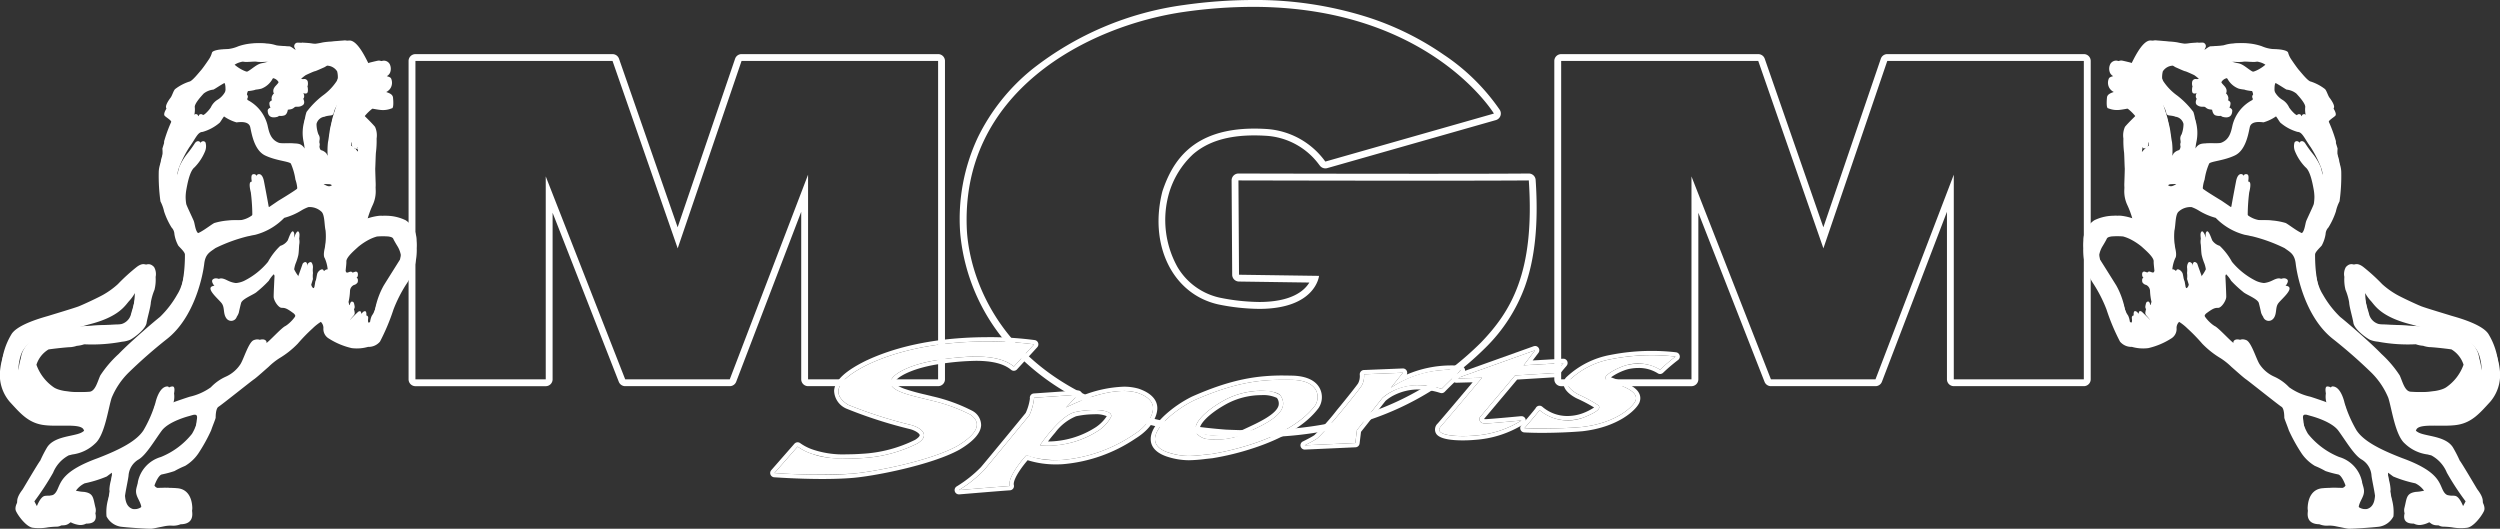
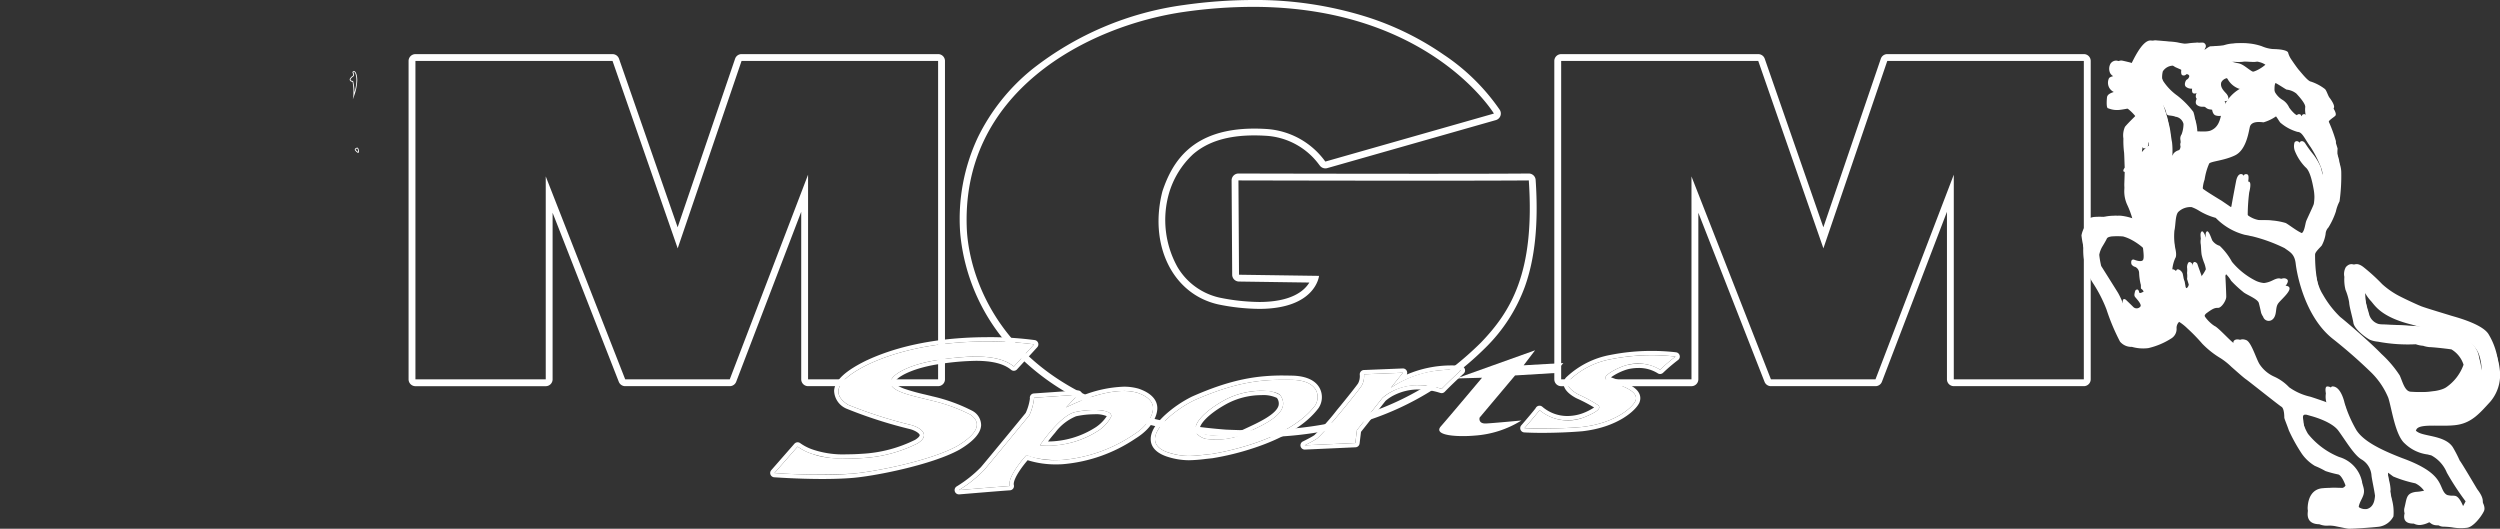
<svg xmlns="http://www.w3.org/2000/svg" width="374.887" height="79.289" viewBox="0 0 374.887 79.289">
  <rect x="0" y="0" width="374.887" height="79.289" fill="#333333" stroke="none" />
  <defs>
    <clipPath id="a">
      <rect width="374.887" height="79.289" fill="#fff" />
    </clipPath>
  </defs>
  <g clip-path="url(#a)">
    <path d="M1163.462,1.028c26.437,0,36.145,16,36.145,16l-25.283,7.2a11.791,11.791,0,0,0-8.828-4.885c-.629-.04-1.232-.059-1.811-.059-9.36,0-12.334,5.043-13.787,9.4-2.057,7.971,1.457,15.427,8.4,16.969a31.832,31.832,0,0,0,6.091.665c8.516,0,8.993-4.95,8.993-4.95l-12-.171-.086-14.141s14.741.038,27.641.038c6.45,0,12.44-.01,15.9-.038.943,13.884-2.743,19.712-7.2,24.34C1186.9,62,1174.755,64.524,1163.507,64.524c-1.379,0-2.747-.038-4.095-.1-31.711-2.4-38.224-21.083-38.824-29.654-1.2-21,18.169-30.939,32.653-33a73.518,73.518,0,0,1,10.221-.742m0-1.028A74.927,74.927,0,0,0,1153.1.752a46.891,46.891,0,0,0-22.72,9.621,30.168,30.168,0,0,0-8.159,10.226,28.78,28.78,0,0,0-2.658,14.227v.013a29.488,29.488,0,0,0,8.021,17.773,36.3,36.3,0,0,0,12.057,8.311,60.629,60.629,0,0,0,19.694,4.524l.028,0c1.429.07,2.824.1,4.145.1a54.205,54.205,0,0,0,17.585-2.64,43.7,43.7,0,0,0,8.8-4.113,47.01,47.01,0,0,0,8.467-6.674l.018-.018a24.714,24.714,0,0,0,5.851-9.063c1.543-4.276,2.077-9.529,1.634-16.06a1.028,1.028,0,0,0-1.026-.959h-.009c-3.056.025-8.4.038-15.888.038-12.751,0-27.491-.038-27.639-.038h0a1.029,1.029,0,0,0-1.029,1.035l.086,14.141a1.028,1.028,0,0,0,1.014,1.022l10.555.151c-.722,1.2-2.615,2.914-7.534,2.914a31.03,31.03,0,0,1-5.881-.643,9.8,9.8,0,0,1-6.337-4.563,14.5,14.5,0,0,1-1.286-11.108,12.947,12.947,0,0,1,3.613-5.847c2.2-1.9,5.2-2.817,9.187-2.817.556,0,1.138.019,1.73.056a10.664,10.664,0,0,1,8,4.371l.117.143a1.028,1.028,0,0,0,1.076.335l25.283-7.2a1.028,1.028,0,0,0,.6-1.523,31.055,31.055,0,0,0-8.449-8.308A43.313,43.313,0,0,0,1180.58,2.55,55.5,55.5,0,0,0,1163.462,0" transform="translate(-975.586 0)" fill="#fff" />
    <path d="M414.323,172.976c-.155,0-.372-.263-.441-.353a.209.209,0,0,1-.052-.182c.024-.094.125-.156.281-.227.043-.02.154-.048.242.116s.15.555.033.629a.114.114,0,0,1-.062.017m-.146-.649a.033.033,0,0,0-.014,0c-.053.024-.2.088-.209.141-.005.021.013.051.03.073a1.017,1.017,0,0,0,.328.3.8.8,0,0,0-.1-.5c-.014-.016-.024-.02-.032-.02" transform="translate(-360.624 -150.062)" fill="#fff" />
    <path d="M408.405,87.228l.074-.554a8.351,8.351,0,0,0-.12-2.057.444.444,0,0,1-.4-.227c-.138-.235.271-.575.425-.676.1-.068.063-.233.041-.3,0-.013-.012-.029-.02-.046a.3.3,0,0,1-.031-.26c.062-.125.258-.086.3-.077l.021.009c.014.01.35.245.371,1.316A7.464,7.464,0,0,1,408.6,86.7Zm.01-2.746.03.026a6.213,6.213,0,0,1,.185,1.7,6.541,6.541,0,0,0,.309-1.853c-.018-.9-.261-1.164-.307-1.206-.062-.012-.13-.007-.139.012-.019.038.01.1.032.149a.62.62,0,0,1,.025.059c.032.1.087.332-.092.449s-.455.383-.385.5a.327.327,0,0,0,.31.162Z" transform="translate(-355.492 -72.345)" fill="#fff" />
-     <path d="M62.492,78.309a7.483,7.483,0,0,0-.014-1.094,3.674,3.674,0,0,0-1.639-3.085,6.756,6.756,0,0,0-3.182-.675,8.107,8.107,0,0,0-1.928.45,1.207,1.207,0,0,1-.6-.02,13.579,13.579,0,0,1,.756-2.037,4.842,4.842,0,0,0,.45-2.346c0-.092-.007-.194-.011-.3a5.826,5.826,0,0,0,.011-.6c-.02-.567-.053-1.454-.067-2.16,0-.019,0-.041,0-.057.032-.514.064-1.96.1-2.378a13.945,13.945,0,0,0,.107-2.133,3.122,3.122,0,0,0-.236-1.756c-.45-.546-1.446-1.511-1.446-1.511A1.165,1.165,0,0,1,54.7,58.5a6.921,6.921,0,0,1,1.057-1.046l.094-.057c.023,0,.043,0,.067.007.26.043.675.128,1.057.17h0a3.452,3.452,0,0,0,1.747-.221h0l.017-.006h0c.332.033.238-1.206.2-1.562a.85.85,0,0,0-.009-.093v0h0c-.04-.245-.2-.482-.7-.679-.1-.04-.209-.079-.318-.118l.028-.011a1.588,1.588,0,0,0,.605-.544h0a1.172,1.172,0,0,0,.06-.1,1.577,1.577,0,0,0,.063-1.327h0a.44.44,0,0,0-.246-.243,2.259,2.259,0,0,0-.42-.148,1.182,1.182,0,0,0,.476-.493,1.572,1.572,0,0,0,.02-1.18.446.446,0,0,0-.025-.065c-.011-.027-.019-.043-.019-.043a1.008,1.008,0,0,0-.964-.546c-.354.064-1.253.289-1.253.289s-.8.289-.932.193-1.575-3.632-2.957-3.5c-1.061.064-1.7.161-1.928.161a11.032,11.032,0,0,0-1.253.129,10.269,10.269,0,0,1-1.736.257,11.236,11.236,0,0,0-2.089-.225.538.538,0,0,0-.418.739.82.82,0,0,1,.129.309.588.588,0,0,0-.064.071,2.533,2.533,0,0,0-.649-.016c-.381-.264-.747-.558-.959-.558-.321,0-1.671-.1-1.9-.129a5.155,5.155,0,0,0-1.446-.289,8.483,8.483,0,0,0-3.535.418,5.363,5.363,0,0,1-2.121.45c-.611,0-1.736.161-1.832.514a3.067,3.067,0,0,1-.29.715c-.376.084-.69.214-.738.393a3.273,3.273,0,0,1-.482,1.028c-.257.386-.9,1.318-1.189,1.639-.057.063-.142.165-.246.287a1,1,0,0,1-.462.276,7.062,7.062,0,0,0-2.121,1.125,2.286,2.286,0,0,0-.357.649,4.369,4.369,0,0,0-.671.459c-.257.257-.45,1-.675,1.286s-.932,1.286-.611,1.607,1.286.8,1.061,1.286a20.589,20.589,0,0,0-1.414,3.632,5.107,5.107,0,0,1-.161,1.9,4.036,4.036,0,0,0-.386,1.575,27.7,27.7,0,0,0,.257,4.435,5.927,5.927,0,0,1,.546,1.511,11.164,11.164,0,0,0,1.125,2.41,1.492,1.492,0,0,1,.418.964,5.266,5.266,0,0,0,.579,1.736c.257.321,1,.964,1,1.35s.064,4.789-1.414,7.1a15.807,15.807,0,0,1-1.53,2.23l-.045.037c-.707.546-4.339,3.632-6.2,5.56-.549.568-1.223,1.239-1.779,1.879a11.453,11.453,0,0,0-1.981,2.443c-.18.388-.342.883-.541,1.326-.023,0-.046.007-.07.008-.9.064-4.724.257-6.106-.675a6.927,6.927,0,0,1-2.6-3.383,4.126,4.126,0,0,1,1.818-2.3c1.171-.168,2.921-.342,3.32-.342a4.206,4.206,0,0,0,.949-.206l.079,0a4.375,4.375,0,0,0,.976-.214,1.356,1.356,0,0,1,.181,0,24.26,24.26,0,0,0,5.509-.393,4.126,4.126,0,0,0,1.24-.3c.868-.482,2.314-1.671,2.443-2.507s.611-2.378.643-3.118a8.732,8.732,0,0,1,.546-1.864,6.306,6.306,0,0,0,.168-1.922,2.087,2.087,0,0,0-.232-1.485c-.45-.482-.964-.643-1.8-.032a28.038,28.038,0,0,0-2.86,2.6,12.143,12.143,0,0,1-2.121,1.543c-.707.418-3.117,1.543-3.792,1.8s-3.792,1.189-4.4,1.382-4.821,1.253-5.689,2.86c-.028.052-.055.1-.083.157a2.944,2.944,0,0,0-.946.951A10.373,10.373,0,0,0,0,96.771a6.185,6.185,0,0,0,1.478,4.6c1.511,1.639,2.7,3.085,4.917,3.439s5.528-.257,6.106.643a1.278,1.278,0,0,1,.175.643l-.047.017c-1.318.45-3.792.514-4.789,2.057-.064.1-.123.192-.177.28a2.785,2.785,0,0,0-.852.828,19.422,19.422,0,0,0-1.028,1.993c-.321.386-2.507,4.114-2.635,4.307s-1.125,1.382-.739,2.185,1.575,2.346,2.507,2.475a7.3,7.3,0,0,0,2.282-.064,11.508,11.508,0,0,1,1.35-.1,1.515,1.515,0,0,0,.647-.191c.132,0,.259-.007.382-.017a1.431,1.431,0,0,0,.836-.321,1.609,1.609,0,0,1,.19-.131,3.827,3.827,0,0,0,1.342.414,1.908,1.908,0,0,0,.971-.211l.057,0c.6,0,1.671-.129,1.329-1.542a1.543,1.543,0,0,0,0-.9c-.343-1.414-.257-2.1-1.671-2.314a6.7,6.7,0,0,1-1.247-.176,3.473,3.473,0,0,1,1.313-1.11,18.083,18.083,0,0,0,3.319-1.028c.2-.154.485-.368.761-.566a3.048,3.048,0,0,1-.075.9,6.835,6.835,0,0,0-.3,1.628,2.977,2.977,0,0,1-.214,1.543,7.164,7.164,0,0,0-.214,2.485,2.925,2.925,0,0,0,2.143,1.543c1.071.129,4.114.343,4.628.3.229-.019.689-.124,1.193-.229.18-.029.422-.079.695-.137a4.932,4.932,0,0,1,1.026-.1,2.947,2.947,0,0,0,1.423-.2c.778-.011,1.856-.244,1.748-1.724-.006-.1-.016-.2-.029-.305a2.242,2.242,0,0,0,.029-.595c-.086-1.414-.729-2.7-2.314-2.785a16.4,16.4,0,0,0-2.657,0,.8.8,0,0,1-.7-.4c.21-.6.646-1.522,1.082-1.657a15.462,15.462,0,0,0,1.928-.514,13.471,13.471,0,0,1,1.586-.771,6.354,6.354,0,0,0,1.971-1.843,25.285,25.285,0,0,0,1.928-3.471c.257-.771.686-1.757.686-1.928s0-1.371.429-1.628,4.928-3.857,5.314-4.114S39.82,96.5,40.27,96.113a10.07,10.07,0,0,1,1.607-1.286,13.373,13.373,0,0,0,2.764-2.185,26.512,26.512,0,0,1,2.25-2.314,7.334,7.334,0,0,1,1.222-.967,1.285,1.285,0,0,1,.385.918,1.659,1.659,0,0,0,.8,1.575A10.862,10.862,0,0,0,52.74,93.3a6.1,6.1,0,0,0,2.451-.186,2.216,2.216,0,0,0,1.792-.793A31.491,31.491,0,0,0,59.007,87.5a20.832,20.832,0,0,1,1.864-3.7,9.149,9.149,0,0,0,1.621-5.495M13.252,89.771c4.778-1.178,5.571-3,6.192-3.621a6.137,6.137,0,0,0,.783-1.105,13.085,13.085,0,0,1-.8,4.12,3.477,3.477,0,0,1-.163.422,1.819,1.819,0,0,1-.93.184s-3.281.069-6.36.352c.38-.093.786-.2,1.282-.352M4.52,93.185a4.4,4.4,0,0,0-1.532,2.171,5.362,5.362,0,0,0-.19,1.272q-.02-.175-.031-.349a7.588,7.588,0,0,1,.349-1.9c.511-1.589,2.167-2.576,3.769-3.149A6.03,6.03,0,0,0,4.52,93.185M53.393,63.352c.094,0,.156-.088.2-.212a6.462,6.462,0,0,1,.111.767,4.3,4.3,0,0,0-.64-.666.7.7,0,0,0,.33.111M53,68.666c0-.031.009-.07.015-.116.14.149.3.352.462.508-.043.18-.086.393-.116.6a1.555,1.555,0,0,1-.416-.446c.023-.245.044-.46.056-.544m-.343-5.984a2.123,2.123,0,0,0,.019-.351.943.943,0,0,1,.067.4.509.509,0,0,0,.158.377c-.092-.07-.178-.13-.256-.181.012-.138.012-.246.012-.246M40.944,52.819a1.212,1.212,0,0,1,.848.628c.257.9-.728,1.543-.9,1.886a.9.9,0,0,0-.129.771c.053.133.32.15.551.19a.4.4,0,0,0-.144.266,1.512,1.512,0,0,0,.082.5.671.671,0,0,1-.189.034c-.236,0-.9.214-.921.578.021,1.221,1.007,1.071,1.457.943a.53.53,0,0,0,.236-.148,1.735,1.735,0,0,0,.792-.06c.45-.129.536-.857.536-.857l.3-.043a1.093,1.093,0,0,0,.689-.318c.056-.025.115-.054.178-.089h.248a1.244,1.244,0,0,0,.793-.214c.375-.212.242-.72.1-.977.241-.236.131-.656.007-.888a.515.515,0,0,0,.515.065c.236-.086.193-.621.15-.879a.331.331,0,0,0-.044-.115,1.416,1.416,0,0,0,.044-.785.523.523,0,0,0-.536-.364.88.88,0,0,1-.449-.03,6.506,6.506,0,0,1,.685-.548s1.178-.557,1.35-.579,1.136-.471,1.393-.579c.153-.064.276-.166.464-.265a1.856,1.856,0,0,1,1.507.858,3.6,3.6,0,0,1-.321,2.571,2,2,0,0,1-.194.331c-.324.295-.646.558-.877.736a14.955,14.955,0,0,0-2.2,2.13A8.3,8.3,0,0,0,45.712,59a6.445,6.445,0,0,0-.171,3.428,8.021,8.021,0,0,1,.136.951,1.45,1.45,0,0,0-.565-.587c-.729-.414-2.378.028-3.321-.293-1.221-.471-1.457-1.628-1.671-2.614a5.856,5.856,0,0,0-2.957-3.771.327.327,0,0,1-.093-.15.949.949,0,0,1,.071-.206.45.45,0,0,0-.11-.472,1.361,1.361,0,0,1,.11-.428.286.286,0,0,0,.029-.1,5.694,5.694,0,0,0,.978-.153,1.651,1.651,0,0,0,.2-.067,5.371,5.371,0,0,0,.832-.14,3.2,3.2,0,0,0,1.693-1.478.669.669,0,0,1,.074-.1m5.49,7.354q-.008.138-.01.278c0-.109,0-.221,0-.341,0-.045,0-.088.007-.131,0,.065,0,.13.007.194M36.068,50.411c.074-.016.159-.039.252-.065a1.253,1.253,0,0,1,.265.016c.471.086,1.586-.086,1.971,0a6.552,6.552,0,0,0,1.328,0s.343.017.785.077a5.41,5.41,0,0,1-.613.138c-.771.122-1.457.863-2.185,1.26-.657.357-2.045-.461-2.688-1.033a2.816,2.816,0,0,1,.886-.391m-6.854,6.813c-.129-.514.9-1.628,1.328-2.1A2.845,2.845,0,0,1,32,54.535c.158-.055.968-.616,1.657-.994.223.3.123,1.1.188,1.448a1.9,1.9,0,0,1-.352,1.017c-.012.006-.024.013-.036.018a2.462,2.462,0,0,0-1.03,1.109,2.532,2.532,0,0,0-1.05,1.15c-.376.221-.88.373-.919.141-.043-.257-.557-.3-.643,0a2.163,2.163,0,0,1-1.047.916,3.82,3.82,0,0,0,.447-2.116M26.607,67.3c-.015.044-.03.093-.045.146.068-.489.166-.9.166-.9A16.286,16.286,0,0,1,28.4,63.166c.943-1.313,1.243-2.271,1.971-2.285A6.787,6.787,0,0,0,32.942,59.5c.121-.121.38-.586.652-.943a6.421,6.421,0,0,0,1.87.894c.435-.043,1.849-.257,2.064.728s.6,3.452,2.228,4.233,3.514.866,3.857,1.209a9.3,9.3,0,0,1,.686,2.4,5.057,5.057,0,0,1,.29,1.888c-.877.572-2.09,1.3-2.09,1.3l-1.114.76s-.986.771-1.114,0-.514-2.785-.686-3.685-.557-1.2-.943-1.028c-.224.1-.188.618-.118,1.035a3.428,3.428,0,0,0,.118,1.45s.011.094.029.252l-.115-.6c-.171-.9-.557-1.2-.943-1.028s0,1.585,0,1.585a28.121,28.121,0,0,1,.223,3.869,2.49,2.49,0,0,1-1.343.337,10.056,10.056,0,0,0-3.593.386c-.643.343-2.228,1.671-2.914,1.628s-.729-1.457-.943-1.971-1.028-2.188-1.114-2.508a6.707,6.707,0,0,1-.092-1.072,7.2,7.2,0,0,1,.092-1.005c.171-.943.514-2.865,1.243-3.425a7.466,7.466,0,0,0,1.578-2.4,2.015,2.015,0,0,0,.088-1.249h0l0-.016h0c-.069-.236-.493-.446-.846.065-.173.25-.363.533-.543.794a.608.608,0,0,0-.486.314,16.657,16.657,0,0,1-1.114,1.543A8.561,8.561,0,0,0,26.607,67.3m2.864,37.145a6.687,6.687,0,0,1-.943,2.828c-.019.029-.039.058-.06.088a11.6,11.6,0,0,1-3.582,2.275,5.423,5.423,0,0,0-2.767,2.055,4.5,4.5,0,0,0-1.689,2.738c-.21,1.176.729,1.736.808,3.007a4.1,4.1,0,0,1-1.108.042c-1.194-.224-1.316-1.358-1.384-2.015.112-.871.43-2.253.527-3a3.04,3.04,0,0,1,1.543-2.485c1.114-.686,2.357-2.828,3.428-4.285s4.2-2.228,4.2-2.228.258-.08.59-.167c.065-.007.127-.011.181-.011.557,0,.257.728.257,1.157M48.326,82.207c-.026.128-.059.3-.093.484l-.016-.019c-.237-.257-.834.214-.92.643-.051.254-.132.673-.189,1.053a.63.63,0,0,1-.181-.1.856.856,0,0,1-.253-.494l.253-.835a3.818,3.818,0,0,1-.015-.728.542.542,0,0,0,.014-.167v0l0-.042c0-.017,0-.035,0-.053a2.9,2.9,0,0,1-.007-.633,1.266,1.266,0,0,0-.171-.814c-.171-.257-.557.043-.6.193-.023.079-.188.544-.364,1.035a.858.858,0,0,0-.065-.12c-.171-.257-.557.043-.6.193-.019.067-.141.411-.284.813a5.363,5.363,0,0,1-.721-1.128l0-.008a4.654,4.654,0,0,1,.194-.806,8.085,8.085,0,0,0,.429-1.329c.086-.471.086-1.114.129-1.543a2.36,2.36,0,0,0,0-.9v0c.043-.428.129-.943-.171-1.114-.3,0-.6.986-.771,1.371a.7.7,0,0,1-.053.1.456.456,0,0,0-.2-.359c-.223,0-.447.547-.617.985a1.772,1.772,0,0,1-.24.092,3.8,3.8,0,0,0-.969,1.089l-.059.019a9.59,9.59,0,0,0-1.843,2.4l-.021.032a16.371,16.371,0,0,1-2.55,1.717,3.686,3.686,0,0,1-3.085,0c-.343-.144-1.028-.585-1.5-.285-.31.172-.218.5.036.881-.012.007-.024.012-.036.019a.359.359,0,0,0-.179.2.962.962,0,0,0-.849.006c-.771.428.943,1.843,1.457,2.485s.214,1.5.686,2.228A.708.708,0,0,0,34,88.9a.875.875,0,0,0,1.509-.314,2.3,2.3,0,0,0,.3-.592s.171-.814.343-1.457,1.971-1.286,2.357-1.671a17.227,17.227,0,0,0,1.8-1.671,4.483,4.483,0,0,1,.75-.973,1.2,1.2,0,0,1,.107.238s-.129,2.528-.129,3.128.729,1.671,1.2,1.671.729.043,1.714.771c.594.409.424,1.063.02,1.667a2.732,2.732,0,0,1-.449.31c-.6.3-2.443,2.357-2.871,2.571s-.686.086-.686-.171-.386-.6-1.157-.3a2.169,2.169,0,0,0-.82,1.041,1.9,1.9,0,0,0-.208.067c-.771.3-1.5,2.871-2.014,3.643l-.039.056a3.5,3.5,0,0,1-1.032.636,7.109,7.109,0,0,0-2.314,1.628,8.771,8.771,0,0,1-3.171,1.414c-.869.268-2.574.874-3.281,1.128A3.232,3.232,0,0,0,26.1,100.1c.1-.544.094-1.013-.185-1.048-.641-.021-1.092.558-1.388,1.162-1.063.364-1.483,2.431-1.483,2.431a18.9,18.9,0,0,1-1.8,4.114l-.032.046a21.009,21.009,0,0,1-5.8,3c-3.4,1.236-4.7,2.361-5.347,3.328A5.184,5.184,0,0,0,8.446,115.4c-.3.053-.613,0-.957.06-.408.072-.762.627-.995,1.1l-.034.005a1.368,1.368,0,0,0-.769.692h0s-.261-.427-.536-.982a40.3,40.3,0,0,0,2.807-4.289,5.137,5.137,0,0,1,2.349-2.608q.264-.052.5-.124c.02,0,.039-.008.06-.01a6,6,0,0,0,3.385-1.628c1.457-1.243,1.971-5.271,2.485-6.856a11.466,11.466,0,0,1,2.528-3.771,74.715,74.715,0,0,1,5.656-4.971c4.328-3.3,5.528-9.856,5.7-11.356s.857-1.757,1.671-2.357a23.974,23.974,0,0,1,4.906-1.786l.022,0c.152-.025.3-.06.454-.1.193-.039.384-.076.574-.108a9.309,9.309,0,0,0,4.371-2.545A9.6,9.6,0,0,0,45.2,72.651a5.659,5.659,0,0,1,1.052-.5,2.611,2.611,0,0,1,1.967.705c.491.471.409,2.014.606,2.828a9.474,9.474,0,0,1-.133,2.657s-.278,1.071,0,1.457a5.362,5.362,0,0,1,.446,1.7c-.275-.07-.736.335-.81.707m.205-13.515c.3.01.583.013.8.031a.626.626,0,0,1,.605.384,2.2,2.2,0,0,1-1.407-.415m2.28-11.817a4.957,4.957,0,0,0-.482.75c-.075.214-.525,1.585-.718,2.271s-.279,1.821-.429,2.528a11.186,11.186,0,0,0-.044,2.036c-.094-.17-.17-.322-.213-.379a1.6,1.6,0,0,0-.75-.456c-.152-.05-.232-.26-.269-.52,0-.033.008-.065.012-.1a.91.91,0,0,0-.031-.556c.007-.127.018-.246.031-.344a1.073,1.073,0,0,0-.171-.857,4.528,4.528,0,0,1-.283-1.562,1.421,1.421,0,0,1,1.065-1.06.746.746,0,0,0,.3-.088,5.338,5.338,0,0,1,.716-.118c.621-.064.45-.45.6-.75a3.985,3.985,0,0,1,.409-.814c.076-.086.221-.249.4-.428a1.138,1.138,0,0,1-.139.443M52.38,75.043a.667.667,0,0,0,.038.548l-.314.353-.286-.2.562-.7m7.43,5.947s-1.8,2.86-2.539,4.05a11.879,11.879,0,0,0-1.253,3.407,3.148,3.148,0,0,1-.514,1.093c-.014.025-.026.052-.039.079-.409-.132-.251-.61-.251-.9a.324.324,0,0,0-.289-.321.962.962,0,0,0-.032-.514c-.1-.257-.418-.032-.418-.032s-.739.707-1.093,1.061a.72.72,0,0,1-.879.149c.212-.3.49-.594.59-.727.193-.257.032-.611.032-.707a.505.505,0,0,0-.052-.168l.019-.025c.193-.257.032-.611.032-.707A1.081,1.081,0,0,0,53,86.407s-.225-.161-.354-.032-.129.225-.193.418c-.024.072-.121.068-.233.034a1.11,1.11,0,0,1,.04-.42,8.979,8.979,0,0,0,.225-1.671,1.025,1.025,0,0,1,.579-.9.869.869,0,0,0,.579-.42c.091-.473-.044-.626-.178-.67a.566.566,0,0,0,.178-.23c.161-.838-.386-.672-.386-.672s-1,.418-1.318.1a.479.479,0,0,1-.108-.25c.044-.514.125-1.068.109-1.389-.032-.643,1.286-1.736,1.768-2.185a9.238,9.238,0,0,1,1.768-1.157,6.182,6.182,0,0,1,1.054-.4,10.565,10.565,0,0,1,1.742,0c.354.064.611.129.707.354s.418.771.675,1.189a3.851,3.851,0,0,1,.45,1.221,13.579,13.579,0,0,1-.289,1.671" transform="translate(0 -41.098)" fill="#fff" />
-     <path d="M63.45,77.215a3.674,3.674,0,0,0-1.639-3.085,6.756,6.756,0,0,0-3.182-.675,8.107,8.107,0,0,0-1.928.45c-.321.064-.836.032-.771-.289a16.669,16.669,0,0,1,.932-2.668,4.842,4.842,0,0,0,.45-2.346c-.032-.9-.1-2.6-.064-3.117s.064-1.96.1-2.378.321-2.443-.129-2.989-1.446-1.511-1.446-1.511-.514-.514-.161-.932a7.342,7.342,0,0,1,1.125-1.125,1.569,1.569,0,0,1,1.189-.257c.579.1,1.928.4,1.96-.026s.225-.906-.675-1.26-2.218-.675-1.832-.771a12.871,12.871,0,0,0,1.543-.257c.386-.161,1.16-1,.482-1.318a2,2,0,0,0-1.157-.193c-.1.032-.932.118-.868-.021a2.723,2.723,0,0,1,.643-.461s.579-.193.8-.289.868-.514.611-.964a1.008,1.008,0,0,0-.964-.546c-.354.064-1.253.289-1.253.289s-.8.289-.932.193-1.575-3.632-2.957-3.5c-1.061.064-1.7.161-1.928.161a11.031,11.031,0,0,0-1.253.129,10.269,10.269,0,0,1-1.736.257,11.236,11.236,0,0,0-2.089-.225.538.538,0,0,0-.418.739c.129.161.257.675,0,.707-.546-.225-1.221-.9-1.543-.9s-1.671-.1-1.9-.129a5.155,5.155,0,0,0-1.446-.289,8.483,8.483,0,0,0-3.535.418,5.363,5.363,0,0,1-2.121.45c-.611,0-1.736.161-1.832.514a3.273,3.273,0,0,1-.482,1.028c-.257.386-.9,1.318-1.189,1.639s-1.318,1.639-1.736,1.671A7.062,7.062,0,0,0,28,54.46c-.257.257-.45,1-.675,1.286s-.932,1.286-.611,1.607,1.286.8,1.061,1.286a20.589,20.589,0,0,0-1.414,3.632,5.107,5.107,0,0,1-.161,1.9,4.036,4.036,0,0,0-.386,1.575,27.7,27.7,0,0,0,.257,4.435,5.928,5.928,0,0,1,.546,1.511,11.164,11.164,0,0,0,1.125,2.41,1.492,1.492,0,0,1,.418.964,5.266,5.266,0,0,0,.579,1.736c.257.321,1,.964,1,1.35s.064,4.789-1.414,7.1a14.7,14.7,0,0,1-2.6,3.375c-.707.546-4.339,3.632-6.2,5.56A16.731,16.731,0,0,0,16.784,97.4c-.418.9-.739,2.378-1.639,2.443s-4.724.257-6.106-.675C7.56,98.105,6.178,96.209,6.4,95.052A3.819,3.819,0,0,1,8.46,92.513a38.387,38.387,0,0,1,4.146-.482,18.9,18.9,0,0,1,2.185-.418c.643.064,4.853,0,5.721-.482s2.314-1.671,2.443-2.507.611-2.378.643-3.117a8.732,8.732,0,0,1,.546-1.864c.1-.45.418-1.993-.064-2.507-.45-.482-.964-.643-1.8-.032a28.038,28.038,0,0,0-2.86,2.6A12.143,12.143,0,0,1,17.3,85.25c-.707.418-3.117,1.543-3.792,1.8s-3.792,1.189-4.4,1.382-4.821,1.253-5.689,2.86A10.373,10.373,0,0,0,2,95.663a6.185,6.185,0,0,0,1.478,4.6c1.511,1.639,2.7,3.085,4.917,3.439s5.528-.257,6.106.643c.257.45.418,1.318-.9,1.768s-3.792.514-4.789,2.057a19.42,19.42,0,0,0-1.028,1.993c-.321.386-2.507,4.114-2.635,4.307s-1.125,1.382-.739,2.185S5.985,119,6.917,119.124A7.3,7.3,0,0,0,9.2,119.06a11.506,11.506,0,0,1,1.35-.1,1.431,1.431,0,0,0,.836-.321,3.648,3.648,0,0,1,.611-.354l.321-.129a4.815,4.815,0,0,0,1.628.557c.6,0,1.671-.129,1.328-1.543s-.257-2.1-1.671-2.314c-1.028-.086-1.843-.171-1.543-.686a4.349,4.349,0,0,1,1.609-1.5,18.075,18.075,0,0,0,3.319-1.028c.514-.386,1.5-1.157,1.714-1.071a2.267,2.267,0,0,1,0,1.2,6.836,6.836,0,0,0-.3,1.628,2.977,2.977,0,0,1-.214,1.543,7.164,7.164,0,0,0-.214,2.485,2.924,2.924,0,0,0,2.143,1.543c1.071.129,4.114.343,4.628.3a24.4,24.4,0,0,1,2.914-.471c.729.043,2.271.043,2.143-1.714-.086-1.414-.729-2.7-2.314-2.785a16.38,16.38,0,0,0-2.657,0,.835.835,0,0,1-.814-.9c.086-.428.643-1.886,1.2-2.057a15.461,15.461,0,0,0,1.928-.514,13.451,13.451,0,0,1,1.586-.771,6.356,6.356,0,0,0,1.971-1.843,25.286,25.286,0,0,0,1.928-3.471c.257-.771.686-1.757.686-1.928s0-1.371.429-1.628,4.928-3.857,5.314-4.114,1.736-1.478,2.185-1.864a10.071,10.071,0,0,1,1.607-1.286,13.373,13.373,0,0,0,2.764-2.185,26.512,26.512,0,0,1,2.25-2.314s1.286-1.286,2.057-1.253c.45.064.579.771.579,1a1.659,1.659,0,0,0,.8,1.575,10.863,10.863,0,0,0,3.439,1.446c1.028.064,2.6.161,3.214-.771A31.491,31.491,0,0,0,59.979,86.6a20.833,20.833,0,0,1,1.864-3.7,9.086,9.086,0,0,0,1.607-5.689M12.659,102.048a21.419,21.419,0,0,1-3.728-.129,9.217,9.217,0,0,1-3.685-2.228c-2.057-1.843-1.564-5.014-1.157-6.214.771-2.4,4.157-3.428,6.021-3.728a26.123,26.123,0,0,0,4.114-.878c4.778-1.178,5.571-3,6.192-3.621s1.05-1.821,1.436-1.821c.836.021.171,2.721-.429,4.628A2.075,2.075,0,0,1,19.3,89.771s-5.078.107-8.528.6c-3.578.493-5.4,2.421-5.785,3.878-.9,3.321,1.585,5.271,2.485,5.935s4.692,1.114,5.035,1.114a5.978,5.978,0,0,1,1.843-.107c.643.171-.643.686-1.693.857m-.15,14.285c.161-.06.595.333.418.7s-.627,0-.627,0c-.241-.257.048-.643.209-.7m15.571.172a.746.746,0,0,1,.059.959c-.375.22-.3-.214-.359-.386a1.018,1.018,0,0,0-.4-.461c-.171-.112.268-.509.7-.112m-2.834.729c.032-.059.252-.445.482-.343.4.187-.027.739-.027.739-.445.171-.487-.337-.455-.4m27.811-55.4c.011-.118.129-.707.311-.7s.364.375.343.7.364.611.653.621.289-.879.289-.879.086-.557-.1-.761a5.468,5.468,0,0,1-.486-.825s-.061-.611.1-.6a5.212,5.212,0,0,1,1.178,1.789,6.265,6.265,0,0,1,.364,1.768c.032.514.129,1.039.15,1.3s.2,1.446.171,1.618a.687.687,0,0,1-.171.311c-.268.075-.364-.032-.664-1.221a3.806,3.806,0,0,0-1.853-2.169c-.343-.145-.3-.83-.289-.948m-.246-6.063a4.956,4.956,0,0,0-.482.75c-.075.214-.525,1.585-.718,2.271s-.279,1.821-.429,2.528a17.736,17.736,0,0,0,0,2.871c.019.3.021.728-.364.9s-.793-.836-.921-1.007a1.6,1.6,0,0,0-.75-.456c-.343-.113-.321-1.044-.257-1.515a1.073,1.073,0,0,0-.171-.857,5.829,5.829,0,0,1-.3-2.25c0-1.2,1.478-1.414,2.1-1.478s.45-.45.6-.75a3.985,3.985,0,0,1,.409-.814,6.775,6.775,0,0,1,1.114-1.05c.428-.279.364.557.171.857M50.69,65.988c-.172.043-.449-.3-.471-.493s.171-.278.471-.15,0,.643,0,.643M37.039,49.511a4.484,4.484,0,0,1,1.545-.257c.471.086,1.586-.086,1.971,0a6.552,6.552,0,0,0,1.328,0,6.39,6.39,0,0,1,2.443.567c.686.481,0,.5,0,.5a3.766,3.766,0,0,0-1.757-.214,7.166,7.166,0,0,1-1.543.465c-.771.122-1.457.863-2.185,1.26s-2.357-.653-2.871-1.21.686-1.028,1.069-1.114m-7.325,8.956a3.7,3.7,0,0,0,.471-2.143c-.129-.514.9-1.628,1.328-2.1a2.846,2.846,0,0,1,1.457-.589,21.163,21.163,0,0,1,2.314-1.3c.686-.214.471,1.071.559,1.543a3.146,3.146,0,0,1-1.417,2.143,2.627,2.627,0,0,0-1.071,1.191,5.12,5.12,0,0,1-.892.995c-.378.257-.994.471-1.037.214s-.557-.3-.643,0a2.26,2.26,0,0,1-1.457,1.045c-.643.1.129-.788.386-1M28.9,71.686a11.26,11.26,0,0,1,0-2.977c.171-.943.514-2.865,1.243-3.425a7.239,7.239,0,0,0,1.671-2.7c0-.257-.471-.557-.857,0a16.656,16.656,0,0,1-1.114,1.543,8.561,8.561,0,0,0-1.235,2.065c-.222.635-.35,2.263-.907,1.878-.514-.257,0-2.428,0-2.428a16.286,16.286,0,0,1,1.671-3.372c.943-1.313,1.243-2.271,1.971-2.285A6.791,6.791,0,0,0,33.914,58.6c.214-.214.857-1.5,1.243-1.371s1.872,1.157,2.307,1.114,1.849-.257,2.064.728.6,3.452,2.228,4.233,3.514.866,3.857,1.209a9.3,9.3,0,0,1,.686,2.4c.171.557.6,2.014,0,2.486s-2.828,1.811-2.828,1.811l-1.114.76s-.986.771-1.114,0-.514-2.785-.686-3.685-.557-1.2-.943-1.028,0,1.585,0,1.585.514,4.242.043,4.457a3.915,3.915,0,0,1-2.192.857,10.053,10.053,0,0,0-3.593.386c-.643.343-2.228,1.671-2.914,1.628s-.729-1.457-.943-1.971-1.028-2.188-1.114-2.508M9.681,117.132a.354.354,0,0,1,0-.627.368.368,0,0,1,.5.369c0,.369-.5.258-.5.258m21.79-13.8a6.688,6.688,0,0,1-.943,2.828,11.474,11.474,0,0,1-4.671,3.471,4.892,4.892,0,0,0-3.428,3.685c-.214,1.2.771,1.757.814,3.085s-2.143,1.071-2.143,1.071c-1.371-.257-1.328-1.714-1.414-2.271a30.567,30.567,0,0,1,.557-3.642,3.04,3.04,0,0,1,1.543-2.486c1.114-.686,2.357-2.828,3.428-4.285s4.2-2.228,4.2-2.228a9.224,9.224,0,0,1,1.8-.386c.557,0,.257.728.257,1.157M50.823,84.521c-.317.043-.154-.728-.133-1.3a2.987,2.987,0,0,0-.472-1.656c-.237-.257-.834.214-.92.643a12.777,12.777,0,0,0-.257,1.714c0,.386-.729.686-1.142.343s-.273-1.328-.273-1.328l.273-.9a3.819,3.819,0,0,1-.015-.729,1.266,1.266,0,0,0-.171-.814c-.171-.257-.557.043-.6.193s-.6,1.693-.771,2.164-1.115-.986-1.263-1.371a3.6,3.6,0,0,1,.191-1.714,8.079,8.079,0,0,0,.429-1.328c.086-.471.086-1.114.129-1.543s.129-.943-.171-1.114c-.3,0-.6.986-.771,1.371a2.052,2.052,0,0,1-1.114.814,9.59,9.59,0,0,0-1.843,2.4,10.985,10.985,0,0,1-3.6,2.856,3.686,3.686,0,0,1-3.085,0c-.343-.144-1.028-.585-1.5-.285-.771.428.943,1.843,1.457,2.485s.214,1.5.686,2.228.9-.557.9-.557.171-.814.343-1.457,1.971-1.286,2.357-1.671a17.227,17.227,0,0,0,1.8-1.671,5.086,5.086,0,0,1,1.071-1.286c.557-.514.814.343.814.343s-.129,2.528-.129,3.128.729,1.671,1.2,1.671.729.043,1.714.771c1.243.857-.857,2.785-1.457,3.085s-2.443,2.357-2.871,2.571-.686.086-.686-.171-.386-.6-1.157-.3-1.5,2.871-2.014,3.643a5.1,5.1,0,0,1-2.1,1.8,7.109,7.109,0,0,0-2.314,1.628,8.766,8.766,0,0,1-3.171,1.414c-1.114.343-3.6,1.243-3.6,1.243s.986-2.7.3-2.785c-1.328-.043-1.843,2.486-1.843,2.486a18.894,18.894,0,0,1-1.8,4.114c-1.028,1.543-3.3,2.785-6.856,4.157-5.185,1.886-5.485,3.514-6.042,4.714s-1.157.814-1.886.943-1.286,1.8-1.286,1.8H6.66a13.646,13.646,0,0,1-.814-1.585,31.206,31.206,0,0,0,3.085-4.585c.728-1.286,1.457-2.571,2.914-2.742a6,6,0,0,0,3.385-1.628c1.457-1.243,1.971-5.271,2.485-6.856a11.467,11.467,0,0,1,2.528-3.771A74.74,74.74,0,0,1,25.9,91.12c4.328-3.3,5.528-9.856,5.7-11.356s.857-1.757,1.671-2.357a22.613,22.613,0,0,1,5.956-2A9.309,9.309,0,0,0,43.6,72.865a9.6,9.6,0,0,0,2.571-1.114c2.228-1.328,3.557-.471,4.048,0s.409,2.014.606,2.828a9.474,9.474,0,0,1-.133,2.657s-.278,1.071,0,1.457a11.835,11.835,0,0,1,.665,3.822c.086,1.637-.214,1.963-.532,2.006M51.5,68.88c-1.221.836-2.743-.793-2.743-.793a7.3,7.3,0,0,1-1.757-3.364,2.416,2.416,0,0,0-.921-1.935c-.729-.414-2.378.028-3.321-.293-1.221-.471-1.457-1.628-1.671-2.614a5.856,5.856,0,0,0-2.957-3.771c-.214-.171-.171-.964-.021-1.256s-.257-.672-.557-.887.193-.407.579-.332a5.938,5.938,0,0,0,2.014-.139,3.2,3.2,0,0,0,1.693-1.478c.407-.686,1.736-.279,1.95.321.257.9-.728,1.543-.9,1.886a.9.9,0,0,0-.129.771c.086.214.729.129.879.321.214.428-.343.664-.579.664s-.9.214-.921.579c.021,1.221,1.007,1.071,1.457.943s.536-.857.536-.857l.3-.043a1.14,1.14,0,0,0,.771-.407h.343a1.244,1.244,0,0,0,.793-.214c.493-.278.107-1.071-.021-1.127a.737.737,0,0,1-.386-.48c-.064-.257.364-.428.471-.3a.5.5,0,0,0,.557.107c.236-.086.193-.621.15-.878a.523.523,0,0,0-.536-.364.914.914,0,0,1-.814-.257c-.236-.343,1.05-1.221,1.05-1.221s1.178-.557,1.35-.579,1.136-.471,1.393-.578a3.714,3.714,0,0,1,.965-.45,2.019,2.019,0,0,1,2.034.836,3.6,3.6,0,0,1-.321,2.571,8.256,8.256,0,0,1-2.1,2.175,12.83,12.83,0,0,0-2.421,2.453,6.444,6.444,0,0,0-.171,3.428,18.014,18.014,0,0,1,.236,2.935,7.874,7.874,0,0,0,.836,2.742c.386.686,1.95.557,2.721.621s.836.771.171,1.264m2.143,4.9a5.7,5.7,0,0,0,.225-1.928,10.937,10.937,0,0,0-.161-1.7c-.321-.321.064-.707.1-.836s.129-1.318.161-1.543.1-.9.129-1.157.161-.161.36,0,.122.579.314.643.482.514.771.763.354.587.161.651-.611-.289-.771-.579-.321.354-.428.739a3.908,3.908,0,0,0-.182,1.478,9.993,9.993,0,0,1,.1,1.543,7.059,7.059,0,0,1,0,2.025.624.624,0,0,0,0,.611L53.1,75.961l-.771-.551s1.061-1.313,1.318-1.634m8.163,6.106s-1.8,2.86-2.539,4.05a11.879,11.879,0,0,0-1.253,3.407,3.147,3.147,0,0,1-.514,1.093,2.993,2.993,0,0,0-.257.9c-.032.193-.8.289-.8.289-.418-.129-.257-.611-.257-.9A.324.324,0,0,0,55.9,88.4a.962.962,0,0,0-.032-.514c-.1-.257-.418-.032-.418-.032s-.739.707-1.093,1.061a.714.714,0,0,1-1.093-.032c-.257-.321.611-1.189.8-1.446s.032-.611.032-.707a1.081,1.081,0,0,0-.129-.321s-.225-.161-.354-.032-.129.225-.193.418-.651-.161-.651-.161.169-.321.329-.386.032-.546.129-.739a8.98,8.98,0,0,0,.225-1.671,1.025,1.025,0,0,1,.579-.9.869.869,0,0,0,.579-.42c.161-.838-.386-.672-.386-.672s-1,.418-1.318.1.033-1.9,0-2.539,1.286-1.736,1.768-2.185a9.239,9.239,0,0,1,1.768-1.157,6.6,6.6,0,0,1,2.057-.611,10.748,10.748,0,0,1,1.768,0c.354.064.611.129.707.354s.418.771.675,1.189a3.851,3.851,0,0,1,.45,1.221,13.58,13.58,0,0,1-.289,1.671" transform="translate(-1.743 -41.098)" fill="#fff" />
    <path d="M2431.543,83.8a20.8,20.8,0,0,1,1.864,3.7,31.452,31.452,0,0,0,2.025,4.821,2.215,2.215,0,0,0,1.792.793,6.1,6.1,0,0,0,2.451.186,10.867,10.867,0,0,0,3.439-1.446,1.659,1.659,0,0,0,.8-1.575,1.285,1.285,0,0,1,.385-.918,7.333,7.333,0,0,1,1.222.967,26.474,26.474,0,0,1,2.25,2.314,13.4,13.4,0,0,0,2.765,2.185,10.085,10.085,0,0,1,1.607,1.286c.45.386,1.8,1.607,2.185,1.864s4.885,3.857,5.314,4.114.428,1.457.428,1.628.429,1.157.686,1.928a25.336,25.336,0,0,0,1.929,3.471,6.351,6.351,0,0,0,1.971,1.843,13.468,13.468,0,0,1,1.585.771,15.468,15.468,0,0,0,1.928.514c.437.134.873,1.057,1.083,1.657a.8.8,0,0,1-.7.4,16.4,16.4,0,0,0-2.657,0c-1.585.086-2.228,1.371-2.314,2.785a2.236,2.236,0,0,0,.028.595c-.012.1-.022.2-.028.305-.108,1.48.97,1.713,1.748,1.724a2.948,2.948,0,0,0,1.423.2,4.934,4.934,0,0,1,1.026.1c.272.058.515.109.695.137.5.106.963.21,1.193.229.514.043,3.557-.171,4.628-.3a2.924,2.924,0,0,0,2.143-1.543,7.155,7.155,0,0,0-.214-2.485,2.969,2.969,0,0,1-.214-1.543,6.843,6.843,0,0,0-.3-1.628,3.05,3.05,0,0,1-.075-.9c.276.2.556.412.761.566a18.063,18.063,0,0,0,3.319,1.028,3.475,3.475,0,0,1,1.313,1.11,6.7,6.7,0,0,1-1.247.176c-1.415.214-1.329.9-1.671,2.314a1.545,1.545,0,0,0,0,.9c-.342,1.414.729,1.542,1.329,1.542l.057,0a1.91,1.91,0,0,0,.971.211,3.828,3.828,0,0,0,1.342-.414,1.629,1.629,0,0,1,.19.131,1.432,1.432,0,0,0,.836.321c.122.01.249.014.381.017a1.517,1.517,0,0,0,.647.191,11.5,11.5,0,0,1,1.35.1,7.3,7.3,0,0,0,2.282.064c.932-.129,2.121-1.671,2.507-2.475s-.611-1.993-.739-2.185-2.314-3.921-2.636-4.307a19.307,19.307,0,0,0-1.028-1.993,2.784,2.784,0,0,0-.852-.828c-.054-.088-.113-.181-.177-.28-1-1.543-3.471-1.607-4.789-2.057l-.047-.017a1.274,1.274,0,0,1,.175-.643c.578-.9,3.889-.289,6.106-.643s3.407-1.8,4.917-3.439a6.186,6.186,0,0,0,1.478-4.6A10.367,10.367,0,0,0,2491,92.4a2.942,2.942,0,0,0-.946-.951c-.027-.052-.054-.1-.083-.157-.868-1.607-5.078-2.668-5.688-2.86s-3.729-1.125-4.4-1.382-3.085-1.382-3.792-1.8a12.15,12.15,0,0,1-2.121-1.543,28.026,28.026,0,0,0-2.86-2.6c-.836-.611-1.35-.45-1.8.032a2.087,2.087,0,0,0-.232,1.485,6.3,6.3,0,0,0,.168,1.922,8.781,8.781,0,0,1,.546,1.864c.032.739.515,2.282.643,3.118s1.575,2.025,2.442,2.507a4.126,4.126,0,0,0,1.24.3,24.257,24.257,0,0,0,5.509.393,1.364,1.364,0,0,1,.182,0,4.372,4.372,0,0,0,.976.214l.079,0a4.2,4.2,0,0,0,.949.206c.4,0,2.149.174,3.32.342a4.126,4.126,0,0,1,1.818,2.3,6.925,6.925,0,0,1-2.6,3.383c-1.382.932-5.207.739-6.106.675-.023,0-.047,0-.07-.008-.2-.443-.361-.938-.541-1.326a11.438,11.438,0,0,0-1.98-2.443c-.556-.64-1.23-1.311-1.779-1.879-1.864-1.928-5.5-5.014-6.2-5.56l-.045-.037a15.819,15.819,0,0,1-1.529-2.23c-1.479-2.314-1.414-6.717-1.414-7.1s.739-1.028,1-1.35a5.254,5.254,0,0,0,.579-1.736,1.492,1.492,0,0,1,.418-.964,11.148,11.148,0,0,0,1.125-2.41,5.955,5.955,0,0,1,.546-1.511,27.682,27.682,0,0,0,.257-4.435,4.037,4.037,0,0,0-.386-1.575,5.114,5.114,0,0,1-.161-1.9,20.566,20.566,0,0,0-1.414-3.632c-.225-.482.739-.964,1.061-1.286s-.386-1.318-.611-1.607-.417-1.028-.675-1.286a4.358,4.358,0,0,0-.671-.459,2.294,2.294,0,0,0-.357-.649,7.057,7.057,0,0,0-2.121-1.125,1,1,0,0,1-.461-.276c-.1-.123-.189-.224-.246-.287-.29-.321-.932-1.253-1.189-1.639a3.273,3.273,0,0,1-.482-1.028c-.049-.179-.362-.309-.739-.393a3.1,3.1,0,0,1-.29-.715c-.1-.354-1.221-.514-1.832-.514a5.36,5.36,0,0,1-2.121-.45,8.485,8.485,0,0,0-3.536-.418,5.16,5.16,0,0,0-1.446.289c-.225.032-1.574.129-1.9.129-.212,0-.578.293-.958.558a2.533,2.533,0,0,0-.649.016.622.622,0,0,0-.064-.071.817.817,0,0,1,.129-.309.538.538,0,0,0-.418-.739,11.242,11.242,0,0,0-2.089.225,10.274,10.274,0,0,1-1.735-.257,11.021,11.021,0,0,0-1.253-.129c-.226,0-.868-.1-1.929-.161-1.382-.129-2.829,3.407-2.957,3.5s-.932-.193-.932-.193-.9-.225-1.254-.289a1.008,1.008,0,0,0-.964.546s-.008.016-.019.043a.4.4,0,0,0-.025.065,1.571,1.571,0,0,0,.02,1.18,1.184,1.184,0,0,0,.476.493,2.274,2.274,0,0,0-.42.148.441.441,0,0,0-.246.243h0a1.577,1.577,0,0,0,.063,1.327c.018.034.038.068.06.1h0a1.587,1.587,0,0,0,.605.544l.028.011c-.109.039-.216.078-.317.118-.5.2-.664.434-.7.679h0v0a.755.755,0,0,0-.009.093c-.034.356-.127,1.595.2,1.562h0l.017.006h0a3.454,3.454,0,0,0,1.748.221h0c.382-.042.8-.126,1.057-.17.023,0,.044,0,.067-.007l.094.057a6.914,6.914,0,0,1,1.057,1.046,1.143,1.143,0,0,1-.093.111s-1,.964-1.446,1.511a3.12,3.12,0,0,0-.236,1.756,13.974,13.974,0,0,0,.107,2.133c.032.418.064,1.864.1,2.378,0,.017,0,.038,0,.057-.014.707-.047,1.593-.067,2.16a5.987,5.987,0,0,0,.011.6c0,.107-.007.209-.011.3a4.837,4.837,0,0,0,.45,2.346,13.578,13.578,0,0,1,.755,2.037,1.206,1.206,0,0,1-.595.02,8.106,8.106,0,0,0-1.928-.45,6.756,6.756,0,0,0-3.182.675,3.674,3.674,0,0,0-1.64,3.085,7.536,7.536,0,0,0-.014,1.094,9.15,9.15,0,0,0,1.621,5.495m48.9,6.32c-3.079-.283-6.36-.352-6.36-.352a1.821,1.821,0,0,1-.93-.184,3.569,3.569,0,0,1-.163-.422,13.1,13.1,0,0,1-.8-4.12,6.133,6.133,0,0,0,.783,1.105c.621.621,1.414,2.443,6.192,3.621.5.147.9.259,1.282.352m5.083,1.105c1.6.573,3.258,1.561,3.769,3.149a7.6,7.6,0,0,1,.349,1.9q-.01.173-.031.349a5.349,5.349,0,0,0-.189-1.272,4.4,4.4,0,0,0-1.532-2.171,6.032,6.032,0,0,0-2.366-1.957m-46.178-27.987a4.325,4.325,0,0,0-.64.666,6.387,6.387,0,0,1,.111-.767c.043.124.105.215.2.212a.7.7,0,0,0,.33-.111m.122,5.968a1.558,1.558,0,0,1-.416.446c-.029-.2-.073-.417-.116-.6.162-.156.321-.359.461-.508.005.045.011.085.015.116.012.083.033.3.055.544m.3-6.282c-.078.05-.165.11-.256.181a.51.51,0,0,0,.158-.377.938.938,0,0,1,.067-.4,2.079,2.079,0,0,0,.019.351s0,.107.012.246m11.772-10.009a3.2,3.2,0,0,0,1.692,1.478,5.382,5.382,0,0,0,.832.14,1.65,1.65,0,0,0,.2.067,5.691,5.691,0,0,0,.978.153.3.3,0,0,0,.029.1,1.347,1.347,0,0,1,.109.428.451.451,0,0,0-.109.472.944.944,0,0,1,.071.206.328.328,0,0,1-.092.15,5.857,5.857,0,0,0-2.958,3.771c-.214.986-.45,2.143-1.671,2.614-.943.321-2.592-.121-3.321.293a1.452,1.452,0,0,0-.565.587,7.917,7.917,0,0,1,.137-.951A6.442,6.442,0,0,0,2446.7,59a8.291,8.291,0,0,0-1.254-1.431,14.952,14.952,0,0,0-2.2-2.13c-.232-.178-.553-.441-.877-.736a1.97,1.97,0,0,1-.194-.331,3.6,3.6,0,0,1-.321-2.571,1.856,1.856,0,0,1,1.507-.858c.188.1.312.2.464.265.257.107,1.221.557,1.393.579s1.35.579,1.35.579a6.517,6.517,0,0,1,.685.548.879.879,0,0,1-.449.03.523.523,0,0,0-.536.364,1.417,1.417,0,0,0,.044.785.331.331,0,0,0-.044.115c-.042.257-.085.793.15.879a.515.515,0,0,0,.515-.065c-.125.232-.234.653.007.888-.142.256-.275.765.1.977a1.244,1.244,0,0,0,.793.214h.248c.063.035.122.064.178.089a1.093,1.093,0,0,0,.689.318l.3.043s.085.729.536.857a1.734,1.734,0,0,0,.792.06.529.529,0,0,0,.236.148c.45.129,1.436.278,1.457-.943-.021-.364-.686-.579-.921-.579a.67.67,0,0,1-.189-.034,1.519,1.519,0,0,0,.082-.5.4.4,0,0,0-.143-.266c.231-.04.5-.058.55-.19a.9.9,0,0,0-.128-.771c-.171-.343-1.157-.986-.9-1.886a1.213,1.213,0,0,1,.848-.628.646.646,0,0,1,.074.1m-5.556,7.062c0,.042.007.086.007.131,0,.119,0,.232,0,.341q0-.14-.01-.278c0-.064.006-.128.008-.194m11.244-9.177c-.644.573-2.032,1.391-2.688,1.033-.729-.4-1.414-1.137-2.185-1.26a5.385,5.385,0,0,1-.613-.138c.441-.06.785-.077.785-.077a6.55,6.55,0,0,0,1.328,0c.386-.086,1.5.086,1.971,0a1.255,1.255,0,0,1,.265-.016c.093.026.178.049.252.065a2.814,2.814,0,0,1,.886.391m6.415,8.538a2.164,2.164,0,0,1-1.047-.916c-.085-.3-.6-.257-.643,0-.039.232-.543.08-.919-.141a2.534,2.534,0,0,0-1.05-1.15,2.466,2.466,0,0,0-1.03-1.109c-.012,0-.024-.013-.037-.018a1.893,1.893,0,0,1-.352-1.017c.065-.35-.035-1.147.188-1.448.689.377,1.5.938,1.657.994a2.848,2.848,0,0,1,1.457.589c.428.471,1.457,1.585,1.328,2.1a3.819,3.819,0,0,0,.447,2.116m.924,5.891a16.64,16.64,0,0,1-1.114-1.543.609.609,0,0,0-.486-.314c-.18-.261-.37-.544-.543-.794-.354-.51-.777-.3-.846-.065h0l0,.016h0a2.015,2.015,0,0,0,.088,1.249,7.468,7.468,0,0,0,1.578,2.4c.728.56,1.071,2.482,1.243,3.425a7.249,7.249,0,0,1,.092,1.005,6.72,6.72,0,0,1-.092,1.072c-.086.32-.9,1.994-1.114,2.508s-.257,1.928-.943,1.971-2.271-1.286-2.914-1.628a10.054,10.054,0,0,0-3.593-.386,2.49,2.49,0,0,1-1.343-.337,28.152,28.152,0,0,1,.223-3.869s.386-1.414,0-1.585-.771.129-.943,1.028c-.032.167-.071.373-.115.6.018-.158.029-.252.029-.252a3.433,3.433,0,0,0,.118-1.45c.069-.417.105-.936-.118-1.035-.386-.171-.771.129-.943,1.028s-.557,2.914-.686,3.685-1.115,0-1.115,0l-1.114-.76s-1.212-.729-2.089-1.3a5.053,5.053,0,0,1,.29-1.888,9.3,9.3,0,0,1,.686-2.4c.343-.343,2.228-.429,3.857-1.209s2.014-3.247,2.228-4.233,1.628-.771,2.064-.728a6.432,6.432,0,0,0,1.87-.894c.271.357.53.822.651.943a6.786,6.786,0,0,0,2.571,1.385c.729.014,1.029.972,1.971,2.285a16.288,16.288,0,0,1,1.671,3.372s.1.415.166.9c-.014-.053-.03-.1-.045-.146a8.536,8.536,0,0,0-1.235-2.065m-1.371,38.053c.054,0,.116,0,.181.011.333.087.59.167.59.167s3.128.771,4.2,2.228,2.314,3.6,3.428,4.285a3.041,3.041,0,0,1,1.543,2.485c.1.745.415,2.128.527,3-.068.657-.19,1.791-1.384,2.015a4.1,4.1,0,0,1-1.108-.042c.079-1.271,1.018-1.832.808-3.007a4.5,4.5,0,0,0-1.689-2.738,5.424,5.424,0,0,0-2.767-2.055,11.6,11.6,0,0,1-3.582-2.275c-.021-.03-.042-.06-.061-.088a6.689,6.689,0,0,1-.942-2.828c0-.429-.3-1.157.257-1.157M2443.278,81.5a5.378,5.378,0,0,1,.446-1.7c.278-.386,0-1.457,0-1.457a9.485,9.485,0,0,1-.133-2.657c.2-.814.114-2.357.605-2.828a2.611,2.611,0,0,1,1.967-.705,5.646,5.646,0,0,1,1.052.5,9.6,9.6,0,0,0,2.571,1.114,9.306,9.306,0,0,0,4.371,2.545c.19.031.382.068.574.108.151.041.3.075.455.1l.021,0a23.968,23.968,0,0,1,4.906,1.786c.814.6,1.5.857,1.671,2.357s1.371,8.056,5.7,11.356a74.682,74.682,0,0,1,5.657,4.971,11.471,11.471,0,0,1,2.528,3.771c.514,1.585,1.028,5.614,2.485,6.856a6,6,0,0,0,3.386,1.628c.021,0,.04.007.06.01q.241.073.5.124a5.141,5.141,0,0,1,2.35,2.608,40.382,40.382,0,0,0,2.807,4.289c-.275.554-.536.982-.536.982h0a1.367,1.367,0,0,0-.769-.692l-.034-.005c-.233-.475-.587-1.031-.995-1.1-.345-.061-.661-.007-.958-.06a5.189,5.189,0,0,0-1.623-2.269c-.649-.967-1.949-2.092-5.348-3.328a21.014,21.014,0,0,1-5.8-3l-.032-.046a18.876,18.876,0,0,1-1.8-4.114s-.42-2.067-1.483-2.431c-.3-.6-.747-1.183-1.388-1.162-.279.035-.281.5-.185,1.048a3.236,3.236,0,0,0,.166,1.623c-.707-.254-2.411-.86-3.28-1.128a8.767,8.767,0,0,1-3.171-1.414,7.107,7.107,0,0,0-2.314-1.628,3.5,3.5,0,0,1-1.032-.636l-.039-.056c-.515-.771-1.243-3.342-2.014-3.643a1.93,1.93,0,0,0-.208-.067,2.171,2.171,0,0,0-.82-1.041c-.771-.3-1.157.043-1.157.3s-.257.386-.686.171-2.271-2.271-2.871-2.571a2.732,2.732,0,0,1-.449-.31c-.4-.6-.573-1.258.02-1.667.986-.729,1.243-.771,1.714-.771s1.2-1.071,1.2-1.671-.129-3.128-.129-3.128a1.221,1.221,0,0,1,.108-.238,4.486,4.486,0,0,1,.75.973,17.24,17.24,0,0,0,1.8,1.671c.385.386,2.186,1.028,2.357,1.671s.343,1.457.343,1.457a2.291,2.291,0,0,0,.3.592.875.875,0,0,0,1.509.314.715.715,0,0,0,.116-.141c.471-.729.171-1.586.686-2.228s2.228-2.057,1.457-2.485a.962.962,0,0,0-.849-.006.358.358,0,0,0-.179-.2c-.012-.007-.024-.012-.036-.019.254-.377.346-.709.036-.881-.472-.3-1.157.141-1.5.285a3.685,3.685,0,0,1-3.085,0,16.361,16.361,0,0,1-2.55-1.717c-.007-.01-.015-.021-.021-.032a9.591,9.591,0,0,0-1.843-2.4l-.059-.019a3.8,3.8,0,0,0-.969-1.089,1.748,1.748,0,0,1-.24-.092c-.17-.438-.394-.985-.617-.985a.454.454,0,0,0-.2.359.622.622,0,0,1-.053-.1c-.172-.386-.472-1.371-.772-1.371-.3.171-.214.686-.171,1.114v0a2.35,2.35,0,0,0,0,.9c.043.429.043,1.071.129,1.543a8.025,8.025,0,0,0,.428,1.329,4.658,4.658,0,0,1,.194.806l0,.008a5.353,5.353,0,0,1-.722,1.128c-.144-.4-.265-.746-.284-.813-.043-.15-.429-.45-.6-.193a.946.946,0,0,0-.065.12c-.175-.491-.34-.956-.363-1.035-.042-.15-.428-.45-.6-.193a1.266,1.266,0,0,0-.171.814,2.923,2.923,0,0,1-.007.633c0,.019,0,.036,0,.053l0,.042v0a.538.538,0,0,0,.014.167,3.853,3.853,0,0,1-.016.728l.253.835a.856.856,0,0,1-.253.494.63.63,0,0,1-.181.1c-.058-.38-.138-.8-.189-1.053-.085-.428-.682-.9-.919-.643l-.016.019c-.034-.186-.067-.356-.093-.484-.074-.373-.535-.777-.81-.707m-.8-12.392a.626.626,0,0,1,.6-.384c.218-.018.5-.021.8-.031a2.2,2.2,0,0,1-1.407.415m-1.012-12.675c.174.179.319.342.4.428a3.977,3.977,0,0,1,.409.814c.148.3-.023.686.6.75a5.339,5.339,0,0,1,.716.118.745.745,0,0,0,.3.088,1.422,1.422,0,0,1,1.065,1.06,4.525,4.525,0,0,1-.284,1.562,1.074,1.074,0,0,0-.171.857c.014.1.024.217.031.344a.916.916,0,0,0-.031.556c0,.03.008.062.012.1-.037.259-.117.47-.269.52a1.6,1.6,0,0,0-.75.456c-.043.057-.118.21-.213.379a11.188,11.188,0,0,0-.044-2.036c-.15-.707-.235-1.843-.429-2.528s-.643-2.057-.718-2.271a4.931,4.931,0,0,0-.482-.75,1.131,1.131,0,0,1-.139-.443M2440.6,75.74l-.285.2-.314-.353a.667.667,0,0,0,.038-.548l.562.7m-8.281,3.579a3.834,3.834,0,0,1,.45-1.221c.257-.418.578-.964.675-1.189s.354-.289.707-.354a10.567,10.567,0,0,1,1.742,0,6.187,6.187,0,0,1,1.055.4,9.235,9.235,0,0,1,1.767,1.157c.482.45,1.8,1.543,1.768,2.185-.016.321.065.875.109,1.389a.476.476,0,0,1-.109.25c-.321.321-1.318-.1-1.318-.1s-.546-.166-.386.672a.568.568,0,0,0,.178.23c-.134.044-.268.2-.178.67a.869.869,0,0,0,.579.42,1.024,1.024,0,0,1,.578.9,9,9,0,0,0,.226,1.671,1.11,1.11,0,0,1,.04.42c-.112.034-.209.038-.233-.034-.064-.193-.064-.289-.193-.418s-.353.032-.353.032a1.079,1.079,0,0,0-.129.321c0,.1-.161.45.032.707l.02.025a.5.5,0,0,0-.052.168c0,.1-.161.45.032.707.1.133.378.428.59.727a.721.721,0,0,1-.879-.149c-.353-.354-1.092-1.061-1.092-1.061s-.322-.225-.418.032a.965.965,0,0,0-.032.514.324.324,0,0,0-.289.321c0,.288.158.766-.251.9-.012-.027-.024-.054-.039-.079a3.164,3.164,0,0,1-.514-1.093,11.858,11.858,0,0,0-1.253-3.407c-.739-1.189-2.539-4.05-2.539-4.05a13.485,13.485,0,0,1-.289-1.671" transform="translate(-2117.529 -41.098)" fill="#fff" />
-     <path d="M2437.541,82.9a20.85,20.85,0,0,1,1.864,3.7,31.467,31.467,0,0,0,2.024,4.821c.611.932,2.186.836,3.214.771a10.864,10.864,0,0,0,3.439-1.446,1.659,1.659,0,0,0,.8-1.575c0-.225.129-.932.579-1,.771-.032,2.057,1.253,2.057,1.253a26.507,26.507,0,0,1,2.25,2.314,13.378,13.378,0,0,0,2.764,2.185,10.063,10.063,0,0,1,1.607,1.286c.45.386,1.8,1.607,2.186,1.864s4.885,3.857,5.314,4.114.429,1.457.429,1.628.428,1.157.685,1.928a25.281,25.281,0,0,0,1.928,3.471,6.355,6.355,0,0,0,1.971,1.843,13.419,13.419,0,0,1,1.586.771,15.467,15.467,0,0,0,1.928.514c.557.171,1.114,1.628,1.2,2.057a.835.835,0,0,1-.814.9,16.378,16.378,0,0,0-2.657,0c-1.585.086-2.229,1.371-2.314,2.785-.128,1.757,1.414,1.757,2.143,1.714a24.4,24.4,0,0,1,2.914.471c.514.043,3.557-.171,4.628-.3a2.923,2.923,0,0,0,2.142-1.543,7.144,7.144,0,0,0-.214-2.485,2.974,2.974,0,0,1-.214-1.543,6.83,6.83,0,0,0-.3-1.628,2.272,2.272,0,0,1,0-1.2c.215-.086,1.2.686,1.714,1.071a18.072,18.072,0,0,0,3.32,1.028,4.349,4.349,0,0,1,1.608,1.5c.3.514-.514.6-1.542.686-1.414.214-1.329.9-1.671,2.314s.729,1.543,1.328,1.543a4.816,4.816,0,0,0,1.628-.557l.321.129a3.648,3.648,0,0,1,.611.354,1.43,1.43,0,0,0,.836.321,11.5,11.5,0,0,1,1.35.1,7.3,7.3,0,0,0,2.282.064c.932-.129,2.121-1.671,2.507-2.475s-.611-1.993-.739-2.185-2.314-3.921-2.635-4.307a19.4,19.4,0,0,0-1.029-1.993c-1-1.543-3.471-1.607-4.788-2.057s-1.157-1.318-.9-1.768c.578-.9,3.889-.289,6.106-.643s3.407-1.8,4.917-3.439a6.185,6.185,0,0,0,1.478-4.6,10.37,10.37,0,0,0-1.414-4.371c-.868-1.607-5.078-2.668-5.689-2.86s-3.728-1.125-4.4-1.382-3.085-1.382-3.792-1.8a12.15,12.15,0,0,1-2.121-1.543,27.98,27.98,0,0,0-2.861-2.6c-.835-.611-1.35-.45-1.8.032-.482.514-.16,2.057-.064,2.507a8.724,8.724,0,0,1,.546,1.864c.032.739.514,2.282.643,3.118s1.575,2.025,2.443,2.507,5.078.546,5.721.482a18.883,18.883,0,0,1,2.186.418,38.385,38.385,0,0,1,4.146.482,3.818,3.818,0,0,1,2.057,2.539c.225,1.157-1.157,3.053-2.635,4.114-1.382.932-5.207.739-6.106.675s-1.221-1.543-1.639-2.443a16.72,16.72,0,0,0-2.732-3.214c-1.864-1.928-5.5-5.014-6.2-5.56a14.711,14.711,0,0,1-2.6-3.375c-1.479-2.314-1.414-6.717-1.414-7.1s.739-1.028,1-1.35a5.265,5.265,0,0,0,.578-1.736,1.491,1.491,0,0,1,.418-.964,11.158,11.158,0,0,0,1.125-2.41,5.955,5.955,0,0,1,.546-1.511,27.653,27.653,0,0,0,.257-4.435,4.033,4.033,0,0,0-.386-1.575,5.115,5.115,0,0,1-.16-1.9,20.586,20.586,0,0,0-1.414-3.632c-.225-.482.739-.964,1.061-1.286s-.385-1.318-.611-1.607-.417-1.028-.675-1.286a7.064,7.064,0,0,0-2.121-1.125c-.417-.032-1.446-1.35-1.735-1.671s-.932-1.253-1.189-1.639a3.273,3.273,0,0,1-.482-1.028c-.1-.354-1.222-.514-1.832-.514a5.362,5.362,0,0,1-2.121-.45,8.483,8.483,0,0,0-3.535-.418,5.154,5.154,0,0,0-1.446.289c-.225.032-1.575.129-1.9.129s-1,.675-1.543.9c-.257-.032-.128-.546,0-.707a.538.538,0,0,0-.417-.739,11.237,11.237,0,0,0-2.089.225,10.273,10.273,0,0,1-1.736-.257,11.028,11.028,0,0,0-1.253-.129c-.225,0-.867-.1-1.928-.161-1.382-.129-2.828,3.407-2.957,3.5s-.932-.193-.932-.193-.9-.225-1.253-.289a1.009,1.009,0,0,0-.965.546c-.257.45.386.868.611.964s.8.289.8.289a2.721,2.721,0,0,1,.643.461c.065.139-.771.054-.867.021a2,2,0,0,0-1.157.193c-.678.319.1,1.157.482,1.318a12.876,12.876,0,0,0,1.542.257c.386.1-.932.418-1.832.771s-.707.836-.675,1.26,1.382.122,1.96.026a1.57,1.57,0,0,1,1.189.257,7.365,7.365,0,0,1,1.125,1.125c.354.418-.161.932-.161.932s-1,.964-1.446,1.511-.161,2.571-.128,2.989.064,1.864.1,2.378-.032,2.218-.064,3.117a4.84,4.84,0,0,0,.45,2.346,16.7,16.7,0,0,1,.932,2.668c.064.321-.45.354-.771.289a8.105,8.105,0,0,0-1.928-.45,6.756,6.756,0,0,0-3.182.675,3.674,3.674,0,0,0-1.639,3.085,9.085,9.085,0,0,0,1.607,5.689m47.491,18.287a5.978,5.978,0,0,1,1.843.107c.343,0,4.135-.45,5.035-1.114s3.385-2.614,2.485-5.935c-.386-1.457-2.207-3.385-5.785-3.878-3.449-.493-8.528-.6-8.528-.6a2.075,2.075,0,0,1-2.121-1.714c-.6-1.907-1.264-4.607-.428-4.628.385,0,.814,1.2,1.435,1.821s1.414,2.443,6.192,3.621a26.116,26.116,0,0,0,4.114.878c1.864.3,5.25,1.328,6.021,3.728.407,1.2.9,4.371-1.157,6.214a9.215,9.215,0,0,1-3.685,2.228,21.419,21.419,0,0,1-3.728.129c-1.05-.171-2.335-.686-1.692-.857m2.051,15.845s-.45.37-.627,0,.257-.762.418-.7.45.445.209.7M2472,116.617a1.015,1.015,0,0,0-.4.461c-.059.171.016.605-.359.386a.747.747,0,0,1,.059-.959c.428-.4.868,0,.7.112m1.681,1.012s-.428-.552-.027-.739c.23-.1.45.284.482.343s-.011.568-.456.4m-27.645-54.851a3.8,3.8,0,0,0-1.853,2.169c-.3,1.189-.4,1.3-.664,1.221a.687.687,0,0,1-.172-.311c-.032-.172.15-1.361.172-1.618s.118-.782.15-1.3a6.271,6.271,0,0,1,.365-1.768,5.209,5.209,0,0,1,1.178-1.789c.161-.011.1.6.1.6a5.475,5.475,0,0,1-.486.825c-.182.2-.1.761-.1.761s0,.889.289.879.675-.3.653-.621.161-.686.343-.7.3.579.311.7.054.8-.289.948m.707-7.869a6.749,6.749,0,0,1,1.114,1.05,3.977,3.977,0,0,1,.41.814c.148.3-.024.686.6.75s2.1.279,2.1,1.478a5.839,5.839,0,0,1-.3,2.25,1.072,1.072,0,0,0-.171.857c.064.471.085,1.4-.257,1.515a1.6,1.6,0,0,0-.75.456c-.129.171-.536,1.178-.922,1.007s-.383-.6-.364-.9a17.736,17.736,0,0,0,0-2.871c-.15-.707-.236-1.843-.429-2.528s-.643-2.057-.718-2.271a4.912,4.912,0,0,0-.482-.75c-.193-.3-.257-1.136.171-.857m1.95,10.435c.3-.129.492-.043.471.15s-.3.536-.471.493c0,0-.3-.514,0-.643m14.719-14.72c-.514.557-2.143,1.607-2.871,1.21s-1.414-1.137-2.186-1.26a7.163,7.163,0,0,1-1.543-.465,3.766,3.766,0,0,0-1.757.214s-.686-.024,0-.5a6.39,6.39,0,0,1,2.443-.567,6.552,6.552,0,0,0,1.328,0c.385-.086,1.5.086,1.971,0a4.481,4.481,0,0,1,1.545.257c.383.086,1.583.557,1.069,1.114m6.642,8.844a2.258,2.258,0,0,1-1.457-1.045c-.086-.3-.6-.257-.643,0s-.659.043-1.036-.214a5.116,5.116,0,0,1-.892-.995,2.626,2.626,0,0,0-1.071-1.191,3.144,3.144,0,0,1-1.417-2.143c.088-.471-.126-1.757.559-1.543a21.126,21.126,0,0,1,2.314,1.3,2.846,2.846,0,0,1,1.457.589c.428.471,1.457,1.585,1.328,2.1a3.7,3.7,0,0,0,.471,2.143c.257.214,1.029,1.105.386,1m-.686,14.724c-.215.514-.257,1.928-.943,1.971s-2.271-1.286-2.914-1.628a10.053,10.053,0,0,0-3.593-.386,3.915,3.915,0,0,1-2.192-.857c-.471-.214.043-4.457.043-4.457s.385-1.414,0-1.585-.772.129-.943,1.028-.557,2.914-.686,3.685-1.114,0-1.114,0l-1.114-.76s-2.229-1.34-2.828-1.811-.171-1.928,0-2.486a9.293,9.293,0,0,1,.686-2.4c.343-.343,2.228-.429,3.857-1.209s2.014-3.247,2.228-4.233,1.629-.771,2.064-.728,1.921-.986,2.307-1.114,1.029,1.157,1.243,1.371a6.79,6.79,0,0,0,2.571,1.385c.729.014,1.028.972,1.971,2.285a16.282,16.282,0,0,1,1.671,3.372s.514,2.171,0,2.428c-.557.386-.686-1.243-.907-1.878a8.544,8.544,0,0,0-1.235-2.065,16.635,16.635,0,0,1-1.114-1.543c-.386-.557-.857-.257-.857,0a7.238,7.238,0,0,0,1.671,2.7c.729.56,1.072,2.482,1.243,3.425a11.272,11.272,0,0,1,0,2.977c-.086.32-.9,1.994-1.114,2.508m19.835,42.68a.368.368,0,0,1,.5-.369.354.354,0,0,1,0,.627s-.5.111-.5-.258m-21.035-14.7a9.226,9.226,0,0,1,1.8.386s3.128.771,4.2,2.228,2.314,3.6,3.428,4.285a3.04,3.04,0,0,1,1.542,2.486,30.528,30.528,0,0,1,.557,3.642c-.086.557-.043,2.014-1.414,2.271,0,0-2.186.257-2.143-1.071s1.028-1.885.814-3.085a4.891,4.891,0,0,0-3.428-3.685,11.474,11.474,0,0,1-4.671-3.471,6.683,6.683,0,0,1-.943-2.828c0-.429-.3-1.157.257-1.157m-20.141-19.661a11.832,11.832,0,0,1,.665-3.822c.278-.386,0-1.457,0-1.457a9.489,9.489,0,0,1-.133-2.657c.2-.814.115-2.357.606-2.828s1.82-1.328,4.048,0a9.6,9.6,0,0,0,2.571,1.114,9.307,9.307,0,0,0,4.371,2.545,22.614,22.614,0,0,1,5.957,2c.814.6,1.5.857,1.671,2.357s1.371,8.056,5.7,11.356a74.786,74.786,0,0,1,5.656,4.971,11.465,11.465,0,0,1,2.528,3.771c.514,1.585,1.029,5.614,2.486,6.856a6,6,0,0,0,3.385,1.628c1.457.171,2.185,1.457,2.914,2.742a31.224,31.224,0,0,0,3.085,4.585,13.6,13.6,0,0,1-.814,1.585h-.514s-.557-1.671-1.286-1.8-1.328.257-1.886-.943-.857-2.828-6.042-4.714c-3.556-1.371-5.828-2.614-6.856-4.157a18.889,18.889,0,0,1-1.8-4.114s-.514-2.528-1.843-2.486c-.686.086.3,2.785.3,2.785s-2.485-.9-3.6-1.243a8.766,8.766,0,0,1-3.171-1.414,7.11,7.11,0,0,0-2.314-1.628,5.1,5.1,0,0,1-2.1-1.8c-.514-.771-1.243-3.342-2.014-3.643s-1.157.043-1.157.3-.257.386-.686.171-2.271-2.271-2.871-2.571-2.7-2.228-1.457-3.085c.986-.729,1.243-.771,1.714-.771s1.2-1.071,1.2-1.671-.129-3.128-.129-3.128.257-.857.814-.343a5.092,5.092,0,0,1,1.071,1.286,17.193,17.193,0,0,0,1.8,1.671c.385.386,2.185,1.028,2.356,1.671s.343,1.457.343,1.457.428,1.286.9.557.171-1.586.686-2.228,2.228-2.057,1.457-2.485c-.471-.3-1.157.141-1.5.285a3.687,3.687,0,0,1-3.086,0,10.989,10.989,0,0,1-3.6-2.856,9.585,9.585,0,0,0-1.843-2.4,2.052,2.052,0,0,1-1.114-.814c-.172-.386-.471-1.371-.771-1.371-.3.171-.214.686-.172,1.114s.043,1.071.128,1.543a8.11,8.11,0,0,0,.429,1.328,3.592,3.592,0,0,1,.191,1.714c-.148.386-1.092,1.843-1.263,1.371s-.728-2.014-.771-2.164-.428-.45-.6-.193a1.266,1.266,0,0,0-.172.814,3.817,3.817,0,0,1-.015.729l.273.9s.14.986-.273,1.328-1.142.043-1.142-.343a12.824,12.824,0,0,0-.257-1.714c-.086-.428-.682-.9-.92-.643a2.986,2.986,0,0,0-.473,1.656c.021.572.184,1.343-.133,1.3s-.617-.369-.531-2.006m.021-14.9c.772-.064,2.336.064,2.721-.621a7.878,7.878,0,0,0,.836-2.742,18.038,18.038,0,0,1,.235-2.935,6.442,6.442,0,0,0-.171-3.428,12.827,12.827,0,0,0-2.421-2.453,8.25,8.25,0,0,1-2.1-2.175,3.6,3.6,0,0,1-.321-2.571,2.019,2.019,0,0,1,2.034-.836,3.712,3.712,0,0,1,.965.45c.257.107,1.221.557,1.393.579s1.349.579,1.349.579,1.286.878,1.05,1.221a.913.913,0,0,1-.814.257.523.523,0,0,0-.536.364c-.043.257-.085.793.15.878a.5.5,0,0,0,.557-.107c.107-.129.536.043.471.3a.737.737,0,0,1-.385.48c-.129.056-.514.849-.022,1.127a1.243,1.243,0,0,0,.793.214h.343a1.139,1.139,0,0,0,.771.407l.3.043s.086.729.536.857,1.436.278,1.457-.943c-.021-.364-.686-.578-.922-.578s-.793-.236-.579-.664c.15-.193.793-.107.879-.321a.9.9,0,0,0-.128-.771c-.172-.343-1.157-.986-.9-1.886.214-.6,1.542-1.007,1.95-.321a3.2,3.2,0,0,0,1.693,1.478,5.936,5.936,0,0,0,2.014.139c.386-.075.879.118.579.332s-.707.595-.557.887.193,1.084-.022,1.256a5.857,5.857,0,0,0-2.957,3.771c-.214.986-.45,2.143-1.671,2.614-.943.321-2.593-.121-3.321.293a2.415,2.415,0,0,0-.921,1.935,7.3,7.3,0,0,1-1.757,3.364s-1.521,1.628-2.742.793c-.664-.493-.6-1.2.171-1.264m-1,7.794-.771.551-1.318-1.478a.625.625,0,0,0,0-.611,7.058,7.058,0,0,1,0-2.025,10.041,10.041,0,0,1,.1-1.543,3.9,3.9,0,0,0-.182-1.478c-.107-.386-.268-1.028-.428-.739s-.579.643-.771.579-.128-.4.161-.651.578-.7.771-.763.115-.482.314-.643.328-.257.361,0,.1.932.128,1.157.128,1.414.161,1.543.418.514.1.836a10.921,10.921,0,0,0-.161,1.7,5.7,5.7,0,0,0,.225,1.928c.257.321,1.318,1.634,1.318,1.634m-9.77,2.8a3.84,3.84,0,0,1,.45-1.221c.257-.418.578-.964.675-1.189s.353-.289.707-.354a10.749,10.749,0,0,1,1.768,0,6.6,6.6,0,0,1,2.057.611,9.249,9.249,0,0,1,1.768,1.157c.482.45,1.8,1.543,1.767,2.185s.323,2.218,0,2.539-1.318-.1-1.318-.1-.546-.166-.385.672a.869.869,0,0,0,.578.42,1.025,1.025,0,0,1,.578.9,8.947,8.947,0,0,0,.225,1.671c.1.193-.032.675.129.739s.329.386.329.386-.586.354-.65.161-.064-.289-.193-.418-.354.032-.354.032a1.081,1.081,0,0,0-.128.321c0,.1-.161.45.032.707s1.061,1.125.8,1.446a.714.714,0,0,1-1.093.032c-.354-.354-1.093-1.061-1.093-1.061s-.321-.225-.417.032a.961.961,0,0,0-.032.514.324.324,0,0,0-.289.321c0,.289.161.771-.257.9,0,0-.771-.1-.8-.289a2.991,2.991,0,0,0-.257-.9,3.15,3.15,0,0,1-.514-1.093,11.873,11.873,0,0,0-1.253-3.407c-.739-1.189-2.539-4.05-2.539-4.05a13.526,13.526,0,0,1-.289-1.671" transform="translate(-2122.754 -41.098)" fill="#fff" />
+     <path d="M2437.541,82.9a20.85,20.85,0,0,1,1.864,3.7,31.467,31.467,0,0,0,2.024,4.821c.611.932,2.186.836,3.214.771a10.864,10.864,0,0,0,3.439-1.446,1.659,1.659,0,0,0,.8-1.575c0-.225.129-.932.579-1,.771-.032,2.057,1.253,2.057,1.253a26.507,26.507,0,0,1,2.25,2.314,13.378,13.378,0,0,0,2.764,2.185,10.063,10.063,0,0,1,1.607,1.286c.45.386,1.8,1.607,2.186,1.864s4.885,3.857,5.314,4.114.429,1.457.429,1.628.428,1.157.685,1.928a25.281,25.281,0,0,0,1.928,3.471,6.355,6.355,0,0,0,1.971,1.843,13.419,13.419,0,0,1,1.586.771,15.467,15.467,0,0,0,1.928.514c.557.171,1.114,1.628,1.2,2.057a.835.835,0,0,1-.814.9,16.378,16.378,0,0,0-2.657,0c-1.585.086-2.229,1.371-2.314,2.785-.128,1.757,1.414,1.757,2.143,1.714a24.4,24.4,0,0,1,2.914.471c.514.043,3.557-.171,4.628-.3a2.923,2.923,0,0,0,2.142-1.543,7.144,7.144,0,0,0-.214-2.485,2.974,2.974,0,0,1-.214-1.543,6.83,6.83,0,0,0-.3-1.628,2.272,2.272,0,0,1,0-1.2c.215-.086,1.2.686,1.714,1.071a18.072,18.072,0,0,0,3.32,1.028,4.349,4.349,0,0,1,1.608,1.5c.3.514-.514.6-1.542.686-1.414.214-1.329.9-1.671,2.314s.729,1.543,1.328,1.543a4.816,4.816,0,0,0,1.628-.557l.321.129a3.648,3.648,0,0,1,.611.354,1.43,1.43,0,0,0,.836.321,11.5,11.5,0,0,1,1.35.1,7.3,7.3,0,0,0,2.282.064c.932-.129,2.121-1.671,2.507-2.475s-.611-1.993-.739-2.185-2.314-3.921-2.635-4.307a19.4,19.4,0,0,0-1.029-1.993c-1-1.543-3.471-1.607-4.788-2.057s-1.157-1.318-.9-1.768c.578-.9,3.889-.289,6.106-.643s3.407-1.8,4.917-3.439a6.185,6.185,0,0,0,1.478-4.6,10.37,10.37,0,0,0-1.414-4.371c-.868-1.607-5.078-2.668-5.689-2.86s-3.728-1.125-4.4-1.382-3.085-1.382-3.792-1.8a12.15,12.15,0,0,1-2.121-1.543,27.98,27.98,0,0,0-2.861-2.6c-.835-.611-1.35-.45-1.8.032-.482.514-.16,2.057-.064,2.507a8.724,8.724,0,0,1,.546,1.864c.032.739.514,2.282.643,3.118s1.575,2.025,2.443,2.507,5.078.546,5.721.482a18.883,18.883,0,0,1,2.186.418,38.385,38.385,0,0,1,4.146.482,3.818,3.818,0,0,1,2.057,2.539c.225,1.157-1.157,3.053-2.635,4.114-1.382.932-5.207.739-6.106.675s-1.221-1.543-1.639-2.443a16.72,16.72,0,0,0-2.732-3.214c-1.864-1.928-5.5-5.014-6.2-5.56a14.711,14.711,0,0,1-2.6-3.375c-1.479-2.314-1.414-6.717-1.414-7.1s.739-1.028,1-1.35a5.265,5.265,0,0,0,.578-1.736,1.491,1.491,0,0,1,.418-.964,11.158,11.158,0,0,0,1.125-2.41,5.955,5.955,0,0,1,.546-1.511,27.653,27.653,0,0,0,.257-4.435,4.033,4.033,0,0,0-.386-1.575,5.115,5.115,0,0,1-.16-1.9,20.586,20.586,0,0,0-1.414-3.632c-.225-.482.739-.964,1.061-1.286s-.385-1.318-.611-1.607-.417-1.028-.675-1.286a7.064,7.064,0,0,0-2.121-1.125c-.417-.032-1.446-1.35-1.735-1.671s-.932-1.253-1.189-1.639a3.273,3.273,0,0,1-.482-1.028c-.1-.354-1.222-.514-1.832-.514a5.362,5.362,0,0,1-2.121-.45,8.483,8.483,0,0,0-3.535-.418,5.154,5.154,0,0,0-1.446.289c-.225.032-1.575.129-1.9.129s-1,.675-1.543.9c-.257-.032-.128-.546,0-.707a.538.538,0,0,0-.417-.739,11.237,11.237,0,0,0-2.089.225,10.273,10.273,0,0,1-1.736-.257,11.028,11.028,0,0,0-1.253-.129c-.225,0-.867-.1-1.928-.161-1.382-.129-2.828,3.407-2.957,3.5s-.932-.193-.932-.193-.9-.225-1.253-.289a1.009,1.009,0,0,0-.965.546c-.257.45.386.868.611.964s.8.289.8.289a2.721,2.721,0,0,1,.643.461c.065.139-.771.054-.867.021a2,2,0,0,0-1.157.193c-.678.319.1,1.157.482,1.318a12.876,12.876,0,0,0,1.542.257c.386.1-.932.418-1.832.771s-.707.836-.675,1.26,1.382.122,1.96.026a1.57,1.57,0,0,1,1.189.257,7.365,7.365,0,0,1,1.125,1.125c.354.418-.161.932-.161.932s-1,.964-1.446,1.511-.161,2.571-.128,2.989.064,1.864.1,2.378-.032,2.218-.064,3.117a4.84,4.84,0,0,0,.45,2.346,16.7,16.7,0,0,1,.932,2.668c.064.321-.45.354-.771.289a8.105,8.105,0,0,0-1.928-.45,6.756,6.756,0,0,0-3.182.675,3.674,3.674,0,0,0-1.639,3.085,9.085,9.085,0,0,0,1.607,5.689m47.491,18.287a5.978,5.978,0,0,1,1.843.107c.343,0,4.135-.45,5.035-1.114s3.385-2.614,2.485-5.935c-.386-1.457-2.207-3.385-5.785-3.878-3.449-.493-8.528-.6-8.528-.6a2.075,2.075,0,0,1-2.121-1.714c-.6-1.907-1.264-4.607-.428-4.628.385,0,.814,1.2,1.435,1.821s1.414,2.443,6.192,3.621a26.116,26.116,0,0,0,4.114.878c1.864.3,5.25,1.328,6.021,3.728.407,1.2.9,4.371-1.157,6.214a9.215,9.215,0,0,1-3.685,2.228,21.419,21.419,0,0,1-3.728.129c-1.05-.171-2.335-.686-1.692-.857m2.051,15.845s-.45.37-.627,0,.257-.762.418-.7.45.445.209.7M2472,116.617a1.015,1.015,0,0,0-.4.461c-.059.171.016.605-.359.386a.747.747,0,0,1,.059-.959c.428-.4.868,0,.7.112m1.681,1.012s-.428-.552-.027-.739c.23-.1.45.284.482.343s-.011.568-.456.4m-27.645-54.851a3.8,3.8,0,0,0-1.853,2.169c-.3,1.189-.4,1.3-.664,1.221a.687.687,0,0,1-.172-.311c-.032-.172.15-1.361.172-1.618s.118-.782.15-1.3a6.271,6.271,0,0,1,.365-1.768,5.209,5.209,0,0,1,1.178-1.789c.161-.011.1.6.1.6a5.475,5.475,0,0,1-.486.825c-.182.2-.1.761-.1.761s0,.889.289.879.675-.3.653-.621.161-.686.343-.7.3.579.311.7.054.8-.289.948m.707-7.869a6.749,6.749,0,0,1,1.114,1.05,3.977,3.977,0,0,1,.41.814c.148.3-.024.686.6.75s2.1.279,2.1,1.478a5.839,5.839,0,0,1-.3,2.25,1.072,1.072,0,0,0-.171.857c.064.471.085,1.4-.257,1.515a1.6,1.6,0,0,0-.75.456c-.129.171-.536,1.178-.922,1.007s-.383-.6-.364-.9a17.736,17.736,0,0,0,0-2.871c-.15-.707-.236-1.843-.429-2.528s-.643-2.057-.718-2.271a4.912,4.912,0,0,0-.482-.75c-.193-.3-.257-1.136.171-.857m1.95,10.435c.3-.129.492-.043.471.15s-.3.536-.471.493c0,0-.3-.514,0-.643m14.719-14.72c-.514.557-2.143,1.607-2.871,1.21s-1.414-1.137-2.186-1.26a7.163,7.163,0,0,1-1.543-.465,3.766,3.766,0,0,0-1.757.214s-.686-.024,0-.5a6.39,6.39,0,0,1,2.443-.567,6.552,6.552,0,0,0,1.328,0c.385-.086,1.5.086,1.971,0a4.481,4.481,0,0,1,1.545.257c.383.086,1.583.557,1.069,1.114m6.642,8.844a2.258,2.258,0,0,1-1.457-1.045c-.086-.3-.6-.257-.643,0s-.659.043-1.036-.214a5.116,5.116,0,0,1-.892-.995,2.626,2.626,0,0,0-1.071-1.191,3.144,3.144,0,0,1-1.417-2.143c.088-.471-.126-1.757.559-1.543a21.126,21.126,0,0,1,2.314,1.3,2.846,2.846,0,0,1,1.457.589c.428.471,1.457,1.585,1.328,2.1a3.7,3.7,0,0,0,.471,2.143c.257.214,1.029,1.105.386,1m-.686,14.724c-.215.514-.257,1.928-.943,1.971s-2.271-1.286-2.914-1.628a10.053,10.053,0,0,0-3.593-.386,3.915,3.915,0,0,1-2.192-.857c-.471-.214.043-4.457.043-4.457s.385-1.414,0-1.585-.772.129-.943,1.028-.557,2.914-.686,3.685-1.114,0-1.114,0l-1.114-.76s-2.229-1.34-2.828-1.811-.171-1.928,0-2.486a9.293,9.293,0,0,1,.686-2.4c.343-.343,2.228-.429,3.857-1.209s2.014-3.247,2.228-4.233,1.629-.771,2.064-.728,1.921-.986,2.307-1.114,1.029,1.157,1.243,1.371a6.79,6.79,0,0,0,2.571,1.385c.729.014,1.028.972,1.971,2.285a16.282,16.282,0,0,1,1.671,3.372s.514,2.171,0,2.428c-.557.386-.686-1.243-.907-1.878a8.544,8.544,0,0,0-1.235-2.065,16.635,16.635,0,0,1-1.114-1.543c-.386-.557-.857-.257-.857,0a7.238,7.238,0,0,0,1.671,2.7c.729.56,1.072,2.482,1.243,3.425a11.272,11.272,0,0,1,0,2.977c-.086.32-.9,1.994-1.114,2.508m19.835,42.68a.368.368,0,0,1,.5-.369.354.354,0,0,1,0,.627s-.5.111-.5-.258m-21.035-14.7a9.226,9.226,0,0,1,1.8.386s3.128.771,4.2,2.228,2.314,3.6,3.428,4.285a3.04,3.04,0,0,1,1.542,2.486,30.528,30.528,0,0,1,.557,3.642c-.086.557-.043,2.014-1.414,2.271,0,0-2.186.257-2.143-1.071s1.028-1.885.814-3.085a4.891,4.891,0,0,0-3.428-3.685,11.474,11.474,0,0,1-4.671-3.471,6.683,6.683,0,0,1-.943-2.828c0-.429-.3-1.157.257-1.157m-20.141-19.661a11.832,11.832,0,0,1,.665-3.822c.278-.386,0-1.457,0-1.457a9.489,9.489,0,0,1-.133-2.657c.2-.814.115-2.357.606-2.828s1.82-1.328,4.048,0a9.6,9.6,0,0,0,2.571,1.114,9.307,9.307,0,0,0,4.371,2.545,22.614,22.614,0,0,1,5.957,2c.814.6,1.5.857,1.671,2.357s1.371,8.056,5.7,11.356a74.786,74.786,0,0,1,5.656,4.971,11.465,11.465,0,0,1,2.528,3.771c.514,1.585,1.029,5.614,2.486,6.856a6,6,0,0,0,3.385,1.628c1.457.171,2.185,1.457,2.914,2.742a31.224,31.224,0,0,0,3.085,4.585,13.6,13.6,0,0,1-.814,1.585h-.514s-.557-1.671-1.286-1.8-1.328.257-1.886-.943-.857-2.828-6.042-4.714c-3.556-1.371-5.828-2.614-6.856-4.157a18.889,18.889,0,0,1-1.8-4.114s-.514-2.528-1.843-2.486c-.686.086.3,2.785.3,2.785s-2.485-.9-3.6-1.243a8.766,8.766,0,0,1-3.171-1.414,7.11,7.11,0,0,0-2.314-1.628,5.1,5.1,0,0,1-2.1-1.8c-.514-.771-1.243-3.342-2.014-3.643s-1.157.043-1.157.3-.257.386-.686.171-2.271-2.271-2.871-2.571-2.7-2.228-1.457-3.085c.986-.729,1.243-.771,1.714-.771s1.2-1.071,1.2-1.671-.129-3.128-.129-3.128.257-.857.814-.343a5.092,5.092,0,0,1,1.071,1.286,17.193,17.193,0,0,0,1.8,1.671c.385.386,2.185,1.028,2.356,1.671s.343,1.457.343,1.457.428,1.286.9.557.171-1.586.686-2.228,2.228-2.057,1.457-2.485c-.471-.3-1.157.141-1.5.285a3.687,3.687,0,0,1-3.086,0,10.989,10.989,0,0,1-3.6-2.856,9.585,9.585,0,0,0-1.843-2.4,2.052,2.052,0,0,1-1.114-.814c-.172-.386-.471-1.371-.771-1.371-.3.171-.214.686-.172,1.114s.043,1.071.128,1.543a8.11,8.11,0,0,0,.429,1.328,3.592,3.592,0,0,1,.191,1.714c-.148.386-1.092,1.843-1.263,1.371s-.728-2.014-.771-2.164-.428-.45-.6-.193a1.266,1.266,0,0,0-.172.814,3.817,3.817,0,0,1-.015.729l.273.9s.14.986-.273,1.328-1.142.043-1.142-.343a12.824,12.824,0,0,0-.257-1.714c-.086-.428-.682-.9-.92-.643a2.986,2.986,0,0,0-.473,1.656c.021.572.184,1.343-.133,1.3s-.617-.369-.531-2.006m.021-14.9c.772-.064,2.336.064,2.721-.621a7.878,7.878,0,0,0,.836-2.742,18.038,18.038,0,0,1,.235-2.935,6.442,6.442,0,0,0-.171-3.428,12.827,12.827,0,0,0-2.421-2.453,8.25,8.25,0,0,1-2.1-2.175,3.6,3.6,0,0,1-.321-2.571,2.019,2.019,0,0,1,2.034-.836,3.712,3.712,0,0,1,.965.45c.257.107,1.221.557,1.393.579a.913.913,0,0,1-.814.257.523.523,0,0,0-.536.364c-.043.257-.085.793.15.878a.5.5,0,0,0,.557-.107c.107-.129.536.043.471.3a.737.737,0,0,1-.385.48c-.129.056-.514.849-.022,1.127a1.243,1.243,0,0,0,.793.214h.343a1.139,1.139,0,0,0,.771.407l.3.043s.086.729.536.857,1.436.278,1.457-.943c-.021-.364-.686-.578-.922-.578s-.793-.236-.579-.664c.15-.193.793-.107.879-.321a.9.9,0,0,0-.128-.771c-.172-.343-1.157-.986-.9-1.886.214-.6,1.542-1.007,1.95-.321a3.2,3.2,0,0,0,1.693,1.478,5.936,5.936,0,0,0,2.014.139c.386-.075.879.118.579.332s-.707.595-.557.887.193,1.084-.022,1.256a5.857,5.857,0,0,0-2.957,3.771c-.214.986-.45,2.143-1.671,2.614-.943.321-2.593-.121-3.321.293a2.415,2.415,0,0,0-.921,1.935,7.3,7.3,0,0,1-1.757,3.364s-1.521,1.628-2.742.793c-.664-.493-.6-1.2.171-1.264m-1,7.794-.771.551-1.318-1.478a.625.625,0,0,0,0-.611,7.058,7.058,0,0,1,0-2.025,10.041,10.041,0,0,1,.1-1.543,3.9,3.9,0,0,0-.182-1.478c-.107-.386-.268-1.028-.428-.739s-.579.643-.771.579-.128-.4.161-.651.578-.7.771-.763.115-.482.314-.643.328-.257.361,0,.1.932.128,1.157.128,1.414.161,1.543.418.514.1.836a10.921,10.921,0,0,0-.161,1.7,5.7,5.7,0,0,0,.225,1.928c.257.321,1.318,1.634,1.318,1.634m-9.77,2.8a3.84,3.84,0,0,1,.45-1.221c.257-.418.578-.964.675-1.189s.353-.289.707-.354a10.749,10.749,0,0,1,1.768,0,6.6,6.6,0,0,1,2.057.611,9.249,9.249,0,0,1,1.768,1.157c.482.45,1.8,1.543,1.767,2.185s.323,2.218,0,2.539-1.318-.1-1.318-.1-.546-.166-.385.672a.869.869,0,0,0,.578.42,1.025,1.025,0,0,1,.578.9,8.947,8.947,0,0,0,.225,1.671c.1.193-.032.675.129.739s.329.386.329.386-.586.354-.65.161-.064-.289-.193-.418-.354.032-.354.032a1.081,1.081,0,0,0-.128.321c0,.1-.161.45.032.707s1.061,1.125.8,1.446a.714.714,0,0,1-1.093.032c-.354-.354-1.093-1.061-1.093-1.061s-.321-.225-.417.032a.961.961,0,0,0-.032.514.324.324,0,0,0-.289.321c0,.289.161.771-.257.9,0,0-.771-.1-.8-.289a2.991,2.991,0,0,0-.257-.9,3.15,3.15,0,0,1-.514-1.093,11.873,11.873,0,0,0-1.253-3.407c-.739-1.189-2.539-4.05-2.539-4.05a13.526,13.526,0,0,1-.289-1.671" transform="translate(-2122.754 -41.098)" fill="#fff" />
    <path d="M555.988,64.133v47.737h-19.5V81.189l-11.741,30.682H509.065L497.152,81.446v30.425H477.611V64.133h29.557l9.77,28.1,9.577-28.1Zm0-1.028H526.517a1.028,1.028,0,0,0-.973.7L516.93,89.074,508.14,63.8a1.028,1.028,0,0,0-.971-.691H477.611a1.028,1.028,0,0,0-1.028,1.028v47.737a1.028,1.028,0,0,0,1.028,1.028h19.541a1.028,1.028,0,0,0,1.028-1.028V86.893l9.927,25.353a1.028,1.028,0,0,0,.958.653h15.684a1.029,1.029,0,0,0,.961-.661l9.752-25.485v25.117a1.028,1.028,0,0,0,1.028,1.028h19.5a1.028,1.028,0,0,0,1.028-1.028V64.133a1.028,1.028,0,0,0-1.028-1.028" transform="translate(-415.315 -54.992)" fill="#fff" />
    <path d="M1892.422,64.133v47.737h-19.5V81.189l-11.741,30.682H1845.5l-11.913-30.425v30.425h-19.541V64.133H1843.6l9.77,28.1,9.577-28.1Zm0-1.028H1862.95a1.028,1.028,0,0,0-.973.7l-8.614,25.273L1844.574,63.8a1.028,1.028,0,0,0-.971-.691h-29.557a1.028,1.028,0,0,0-1.028,1.028v47.737a1.028,1.028,0,0,0,1.028,1.028h19.541a1.029,1.029,0,0,0,1.029-1.028V86.893l9.927,25.353a1.029,1.029,0,0,0,.958.653h15.684a1.028,1.028,0,0,0,.96-.661l9.752-25.485v25.117a1.028,1.028,0,0,0,1.029,1.028h19.5a1.028,1.028,0,0,0,1.028-1.028V64.133a1.028,1.028,0,0,0-1.028-1.028" transform="translate(-1579.942 -54.992)" fill="#fff" />
    <path d="M939.311,402.072l3.037-3.326s-13.9-2.105-24.779,2.957c-3.15,1.527-6.572,3.889-3.134,6.09a67.743,67.743,0,0,0,9.513,3.053c1.446.418,2.925,1.511.9,2.764a20.97,20.97,0,0,1-8.212,2.185c-1.8.129-5.357.23-7.435-.584a7.722,7.722,0,0,1-2.314-1.136l-3.471,3.964a92.36,92.36,0,0,0,11.506.107c3.235-.236,11.827-1.907,15.9-4.157,1.95-1.157,4.285-3.064,1.993-4.692a25.322,25.322,0,0,0-5.828-2.121c-3.107-.793-7.285-1.5-5.871-3.428.814-.986,3.321-2.186,7.2-2.721s8.581-.975,11,1.044" transform="translate(-787.277 -347.106)" fill="#fff" />
    <path d="M930.977,393.955a51.788,51.788,0,0,1,7.014.434l-3.037,3.326c-1.36-1.137-3.444-1.495-5.7-1.494a39.653,39.653,0,0,0-5.3.45c-3.878.536-6.385,1.735-7.2,2.721-1.414,1.928,2.764,2.635,5.871,3.428a25.316,25.316,0,0,1,5.828,2.121c2.293,1.628-.043,3.535-1.993,4.692-4.071,2.25-12.663,3.921-15.9,4.157-1.362.109-2.868.147-4.329.147-3.734,0-7.177-.255-7.177-.255l3.471-3.964a7.727,7.727,0,0,0,2.314,1.136,15.093,15.093,0,0,0,5.028.671c.926,0,1.775-.042,2.407-.087a20.97,20.97,0,0,0,8.212-2.185c2.025-1.253.546-2.346-.9-2.764a67.761,67.761,0,0,1-9.513-3.053c-3.439-2.2-.016-4.564,3.134-6.09,5.94-2.764,12.779-3.391,17.766-3.391m0-.643h0c-4.845,0-11.907.6-18.037,3.451l-.009,0c-3.226,1.564-4.838,3.057-4.927,4.566a3.018,3.018,0,0,0,1.728,2.644l.036.021a68.073,68.073,0,0,0,9.655,3.111c.919.267,1.387.687,1.415.887.013.1-.115.356-.678.706a20.2,20.2,0,0,1-7.925,2.095c-.546.039-1.4.085-2.362.085a14.152,14.152,0,0,1-4.793-.627l-.036-.013a7.281,7.281,0,0,1-2.109-1.025.645.645,0,0,0-.886.078l-3.471,3.964a.643.643,0,0,0,.436,1.064c.035,0,3.509.256,7.224.256,1.661,0,3.135-.05,4.38-.149,3.318-.242,12.034-1.956,16.158-4.235l.017-.01c2.111-1.253,3.207-2.489,3.255-3.675a2.439,2.439,0,0,0-1.218-2.094c-.018-.013-.036-.024-.055-.035a25.226,25.226,0,0,0-5.986-2.185c-.371-.095-.764-.19-1.143-.282a30.123,30.123,0,0,1-3.11-.865c-1.137-.42-1.362-.744-1.406-.864-.034-.092.012-.227.136-.4.714-.844,3.13-1.976,6.78-2.48a39.1,39.1,0,0,1,5.21-.444c2.475,0,4.2.44,5.286,1.345a.643.643,0,0,0,.887-.06l3.037-3.326a.643.643,0,0,0-.378-1.069,51.944,51.944,0,0,0-7.11-.441" transform="translate(-782.92 -342.749)" fill="#fff" />
    <path d="M1681.412,412.826l11.806-4.221-1.714,2.25,5.956-.343-1.264,1.5-5.978.364L1684.9,418.7s-.257.943.986.878,5.292-.45,5.292-.45a15.185,15.185,0,0,1-7.071,2.271c-2.464.214-6.257.021-5.014-1.393s6.171-7.285,6.171-7.285Z" transform="translate(-1463.027 -356.076)" fill="#fff" />
-     <path d="M1688.864,404.248h0m0,0-1.714,2.25,5.956-.343-1.264,1.5-5.978.364-5.314,6.321s-.24.882.868.882c.038,0,.077,0,.118,0,1.243-.064,5.292-.45,5.292-.45a15.184,15.184,0,0,1-7.071,2.271c-.533.046-1.128.074-1.721.074-2.148,0-4.266-.358-3.292-1.466,1.243-1.414,6.171-7.285,6.171-7.285l-3.857.107,11.806-4.221m4.242,1.907h0m-6.278,8.613h0m2.035-11.163a.621.621,0,0,0-.066,0,.641.641,0,0,0-.164.039l-11.792,4.216a.643.643,0,0,0,.216,1.248h.018l2.426-.067c-1.488,1.769-4.345,5.159-5.24,6.178a1.225,1.225,0,0,0-.309,1.37c.13.288.527,1.164,4.084,1.164.589,0,1.2-.026,1.773-.076a15.782,15.782,0,0,0,7.376-2.378.643.643,0,0,0-.334-1.177h-.048l-.045,0c-.206.02-4.068.386-5.256.447l-.085,0a.869.869,0,0,1-.21-.021l4.971-5.913,5.7-.348a.642.642,0,0,0,.452-.227l1.255-1.489a.643.643,0,0,0-.475-1.067h-.05l-4.556.262.858-1.126a.643.643,0,0,0-.474-1.044h-.029m0,1.286h0Z" transform="translate(-1458.673 -351.719)" fill="#fff" />
    <path d="M1530.809,431.944a3.017,3.017,0,0,1-.343,1.693c-.45.728-5.956,7.542-6.813,8.013-.557.364-1.735.943-1.735.943l7.585-.343.236-1.928,3.814-4.821s3.171-3.171,8.892-1.371c1.157-1.2,2.871-2.764,2.871-2.764a15.718,15.718,0,0,0-10.477,2.593c.814-1.028,1.8-2.25,1.8-2.25Z" transform="translate(-1326.265 -375.816)" fill="#fff" />
    <path d="M1539.372,426.9a9.6,9.6,0,0,1,1.584.109s-1.714,1.564-2.871,2.764a11.341,11.341,0,0,0-3.413-.553,8.071,8.071,0,0,0-5.478,1.924l-3.814,4.821-.236,1.928-7.585.343s1.178-.579,1.735-.943c.857-.471,6.364-7.285,6.814-8.013a3.017,3.017,0,0,0,.343-1.693l5.828-.236s-.986,1.221-1.8,2.25a16.619,16.619,0,0,1,8.893-2.7m-7.093.452h0m7.093-1.095v0a16.946,16.946,0,0,0-6.51,1.366.643.643,0,0,0-.578-.914h-.035l-5.824.236a.643.643,0,0,0-.613.713,2.353,2.353,0,0,1-.251,1.284c-.171.276-1.486,1.964-3.159,3.979a32.815,32.815,0,0,1-3.422,3.812l-.037.022c-.517.338-1.656.9-1.667.9a.643.643,0,0,0,.283,1.22h.029l7.585-.343a.643.643,0,0,0,.609-.564l.214-1.749,3.674-4.644a5.958,5.958,0,0,1,1.275-.851,8.116,8.116,0,0,1,3.727-.865,10.758,10.758,0,0,1,3.22.523.643.643,0,0,0,.656-.167c1.129-1.171,2.825-2.72,2.842-2.735a.643.643,0,0,0-.316-1.107,10.209,10.209,0,0,0-1.7-.12" transform="translate(-1321.906 -371.459)" fill="#fff" />
    <path d="M1778.25,425.29s2.207-2.55,2.25-2.721a6.566,6.566,0,0,0,6.642,1.114c1.671-.686,2.764-1.307,2.143-1.843a20.476,20.476,0,0,0-2.914-1.586s-2.421-1.178-1.329-2.207a12.243,12.243,0,0,1,6.214-3.107,31.474,31.474,0,0,1,9.642-.386,27.011,27.011,0,0,0-2.314,1.971,6.294,6.294,0,0,0-5.035-.686c-1.135.279-3.964,1.693-3,2.228s5.035,1.371,4.35,3.107c-.386.921-2.914,3.364-8.078,3.942a69.619,69.619,0,0,1-8.571.171" transform="translate(-1549.644 -361.084)" fill="#fff" />
    <path d="M1792.982,409.995a30.235,30.235,0,0,1,3.558.2,27.067,27.067,0,0,0-2.314,1.971,5.8,5.8,0,0,0-3.263-.9,7.537,7.537,0,0,0-1.772.217c-1.135.279-3.964,1.693-3,2.228s5.035,1.371,4.35,3.107c-.386.921-2.914,3.364-8.078,3.942-1.687.145-3.938.237-5.953.237-.954,0-1.855-.021-2.617-.066,0,0,2.207-2.55,2.25-2.721a6.377,6.377,0,0,0,4.2,1.545,7.4,7.4,0,0,0,2.445-.431c1.671-.686,2.764-1.307,2.143-1.843a20.471,20.471,0,0,0-2.914-1.585s-2.421-1.178-1.328-2.207a12.242,12.242,0,0,1,6.213-3.107,30.853,30.853,0,0,1,6.083-.59m0-.643a31.625,31.625,0,0,0-6.212.6,13,13,0,0,0-6.526,3.269,1.371,1.371,0,0,0-.47,1.245c.165,1.085,1.66,1.863,1.958,2.008l.014.006a23.347,23.347,0,0,1,2.585,1.355,8.606,8.606,0,0,1-1.773.887,6.79,6.79,0,0,1-2.217.39,5.728,5.728,0,0,1-3.763-1.376.643.643,0,0,0-1.012.193c-.172.254-1.218,1.5-2.158,2.582a.643.643,0,0,0,.448,1.062c.75.044,1.643.067,2.656.067,2.023,0,4.269-.09,6.008-.239l.016,0c5.379-.6,8.116-3.18,8.6-4.333l0-.012a1.612,1.612,0,0,0-.024-1.284c-.509-1.121-2.223-1.732-3.6-2.224-.236-.084-.465-.166-.654-.239a8.581,8.581,0,0,1,2.484-1.2,6.923,6.923,0,0,1,1.619-.2,5.334,5.334,0,0,1,2.882.778.635.635,0,0,0,.38.126.643.643,0,0,0,.447-.181,26.576,26.576,0,0,1,2.249-1.916.643.643,0,0,0-.3-1.156,30.792,30.792,0,0,0-3.635-.209" transform="translate(-1545.288 -356.727)" fill="#fff" />
    <path d="M1367.825,443c-4.071-.086-7.971.086-14.741,3.085-3.257,1.586-8.7,6.042-3.985,7.756,2.657.857,3.857.557,6.645.272,0,0,11.267-1.643,15.51-7.257.814-1.2.643-3.771-3.428-3.857m-7.114,8.056a10.785,10.785,0,0,1-5.956.771c-3.171-1.071-.6-3.857,2.914-5.785s7.585-1.543,8.356-.771c1.843,2.657-2.4,4.426-5.314,5.785" transform="translate(-1174.058 -386.036)" fill="#fff" />
    <path d="M1362.149,438.627c.44,0,.879.006,1.319.016,4.071.086,4.242,2.657,3.428,3.857-4.242,5.614-15.51,7.257-15.51,7.257-1.411.144-2.415.292-3.407.292a10.036,10.036,0,0,1-3.237-.564c-4.714-1.714.729-6.171,3.985-7.756,6.038-2.675,9.793-3.1,13.422-3.1m-10.1,8.97a10.3,10.3,0,0,0,4.309-.9c2.914-1.359,7.156-3.128,5.314-5.785a4.657,4.657,0,0,0-2.813-.632,11.769,11.769,0,0,0-5.543,1.4c-3.514,1.928-6.085,4.714-2.914,5.785a9.56,9.56,0,0,0,1.647.127m10.1-9.612c-3.937,0-7.77.537-13.683,3.156l-.021.01a17.809,17.809,0,0,0-4,2.72c-1.51,1.383-2.246,2.654-2.187,3.78.039.752.463,1.784,2.262,2.438l.022.008a10.688,10.688,0,0,0,3.435.6,22.453,22.453,0,0,0,2.489-.19c.307-.034.632-.07.983-.106l.027,0a40.488,40.488,0,0,0,6.274-1.549c4.568-1.518,7.817-3.522,9.656-5.956l.019-.027a2.917,2.917,0,0,0,.191-2.939c-.791-1.532-2.687-1.89-4.137-1.921-.508-.011-.931-.016-1.333-.016m-11.59,8.862c-.426-.15-.92-.4-.954-.785-.067-.762,1.291-2.317,4.016-3.812a11.1,11.1,0,0,1,5.233-1.324,4.8,4.8,0,0,1,2.326.417,1.375,1.375,0,0,1,.252,1.142c-.36,1.323-2.973,2.532-4.881,3.415l-.47.218a9.7,9.7,0,0,1-4.038.838,9.506,9.506,0,0,1-1.486-.108" transform="translate(-1169.701 -381.678)" fill="#fff" />
    <path d="M1145.272,456.333c-4.21-1.253-10.7,2.206-10.7,2.206l1.768-1.917s-5.56.386-6.556.45a8.239,8.239,0,0,1-.707,2.618s-5.528,6.734-6.781,8.213a19.159,19.159,0,0,1-3.792,3.021s5.688-.482,7.617-.611c-.354-1.253,1.8-3.889,2.539-4.66.675.482,3.407.9,5.432.739a22.482,22.482,0,0,0,10.574-3.76c2.185-1.35,2.828-2.893,2.925-3.7.193-1.189-.739-2.057-2.314-2.6m-3.953,3.6a5.576,5.576,0,0,1-1.928,2.089,13.924,13.924,0,0,1-8.742,2.185s2.989-4.467,5.271-4.982,5.721-.482,5.4.707" transform="translate(-974.709 -397.43)" fill="#fff" />
    <path d="M1138.848,451.7a7.261,7.261,0,0,1,2.067.274c1.575.546,2.507,1.414,2.314,2.6-.1.8-.739,2.346-2.925,3.7a22.482,22.482,0,0,1-10.574,3.76c-.3.024-.618.035-.941.035a10.839,10.839,0,0,1-4.49-.774c-.739.771-2.892,3.407-2.539,4.66-1.928.129-7.617.611-7.617.611a19.158,19.158,0,0,0,3.793-3.021c1.253-1.478,6.781-8.212,6.781-8.212a8.239,8.239,0,0,0,.707-2.618c1-.064,6.557-.45,6.557-.45l-1.768,1.917s4.653-2.48,8.636-2.48m-11.267,8.215a14.178,14.178,0,0,0,7.452-2.253,5.578,5.578,0,0,0,1.928-2.089c.2-.729-1.019-1.023-2.516-1.023a13.757,13.757,0,0,0-2.883.316c-2.282.514-5.271,4.982-5.271,4.982a12.355,12.355,0,0,0,1.29.067m11.267-8.858a18.455,18.455,0,0,0-6.243,1.355.643.643,0,0,0-.625-.792l-.045,0c-.056,0-5.57.386-6.553.45a.643.643,0,0,0-.589.767,7.511,7.511,0,0,1-.633,2.157c-.6.734-5.549,6.757-6.715,8.132a18.579,18.579,0,0,1-3.636,2.887.643.643,0,0,0,.333,1.192l.055,0c.057,0,5.7-.483,7.606-.61a.643.643,0,0,0,.576-.816c-.025-.09-.107-.608.782-1.989a15.567,15.567,0,0,1,1.29-1.707,14.068,14.068,0,0,0,4.339.627c.345,0,.676-.012.983-.036a22.907,22.907,0,0,0,10.87-3.855c2.709-1.673,3.152-3.585,3.224-4.153.132-.839-.056-2.369-2.74-3.3l-.027-.009a7.909,7.909,0,0,0-2.25-.3m-11.348,8.215c.289-.381.655-.842,1.064-1.309a7.473,7.473,0,0,1,3.139-2.469,13.038,13.038,0,0,1,2.742-.3,4.134,4.134,0,0,1,1.87.286,5.88,5.88,0,0,1-1.621,1.637l-.059.037a13.333,13.333,0,0,1-7.054,2.12h-.082" transform="translate(-970.352 -393.073)" fill="#fff" />
  </g>
</svg>